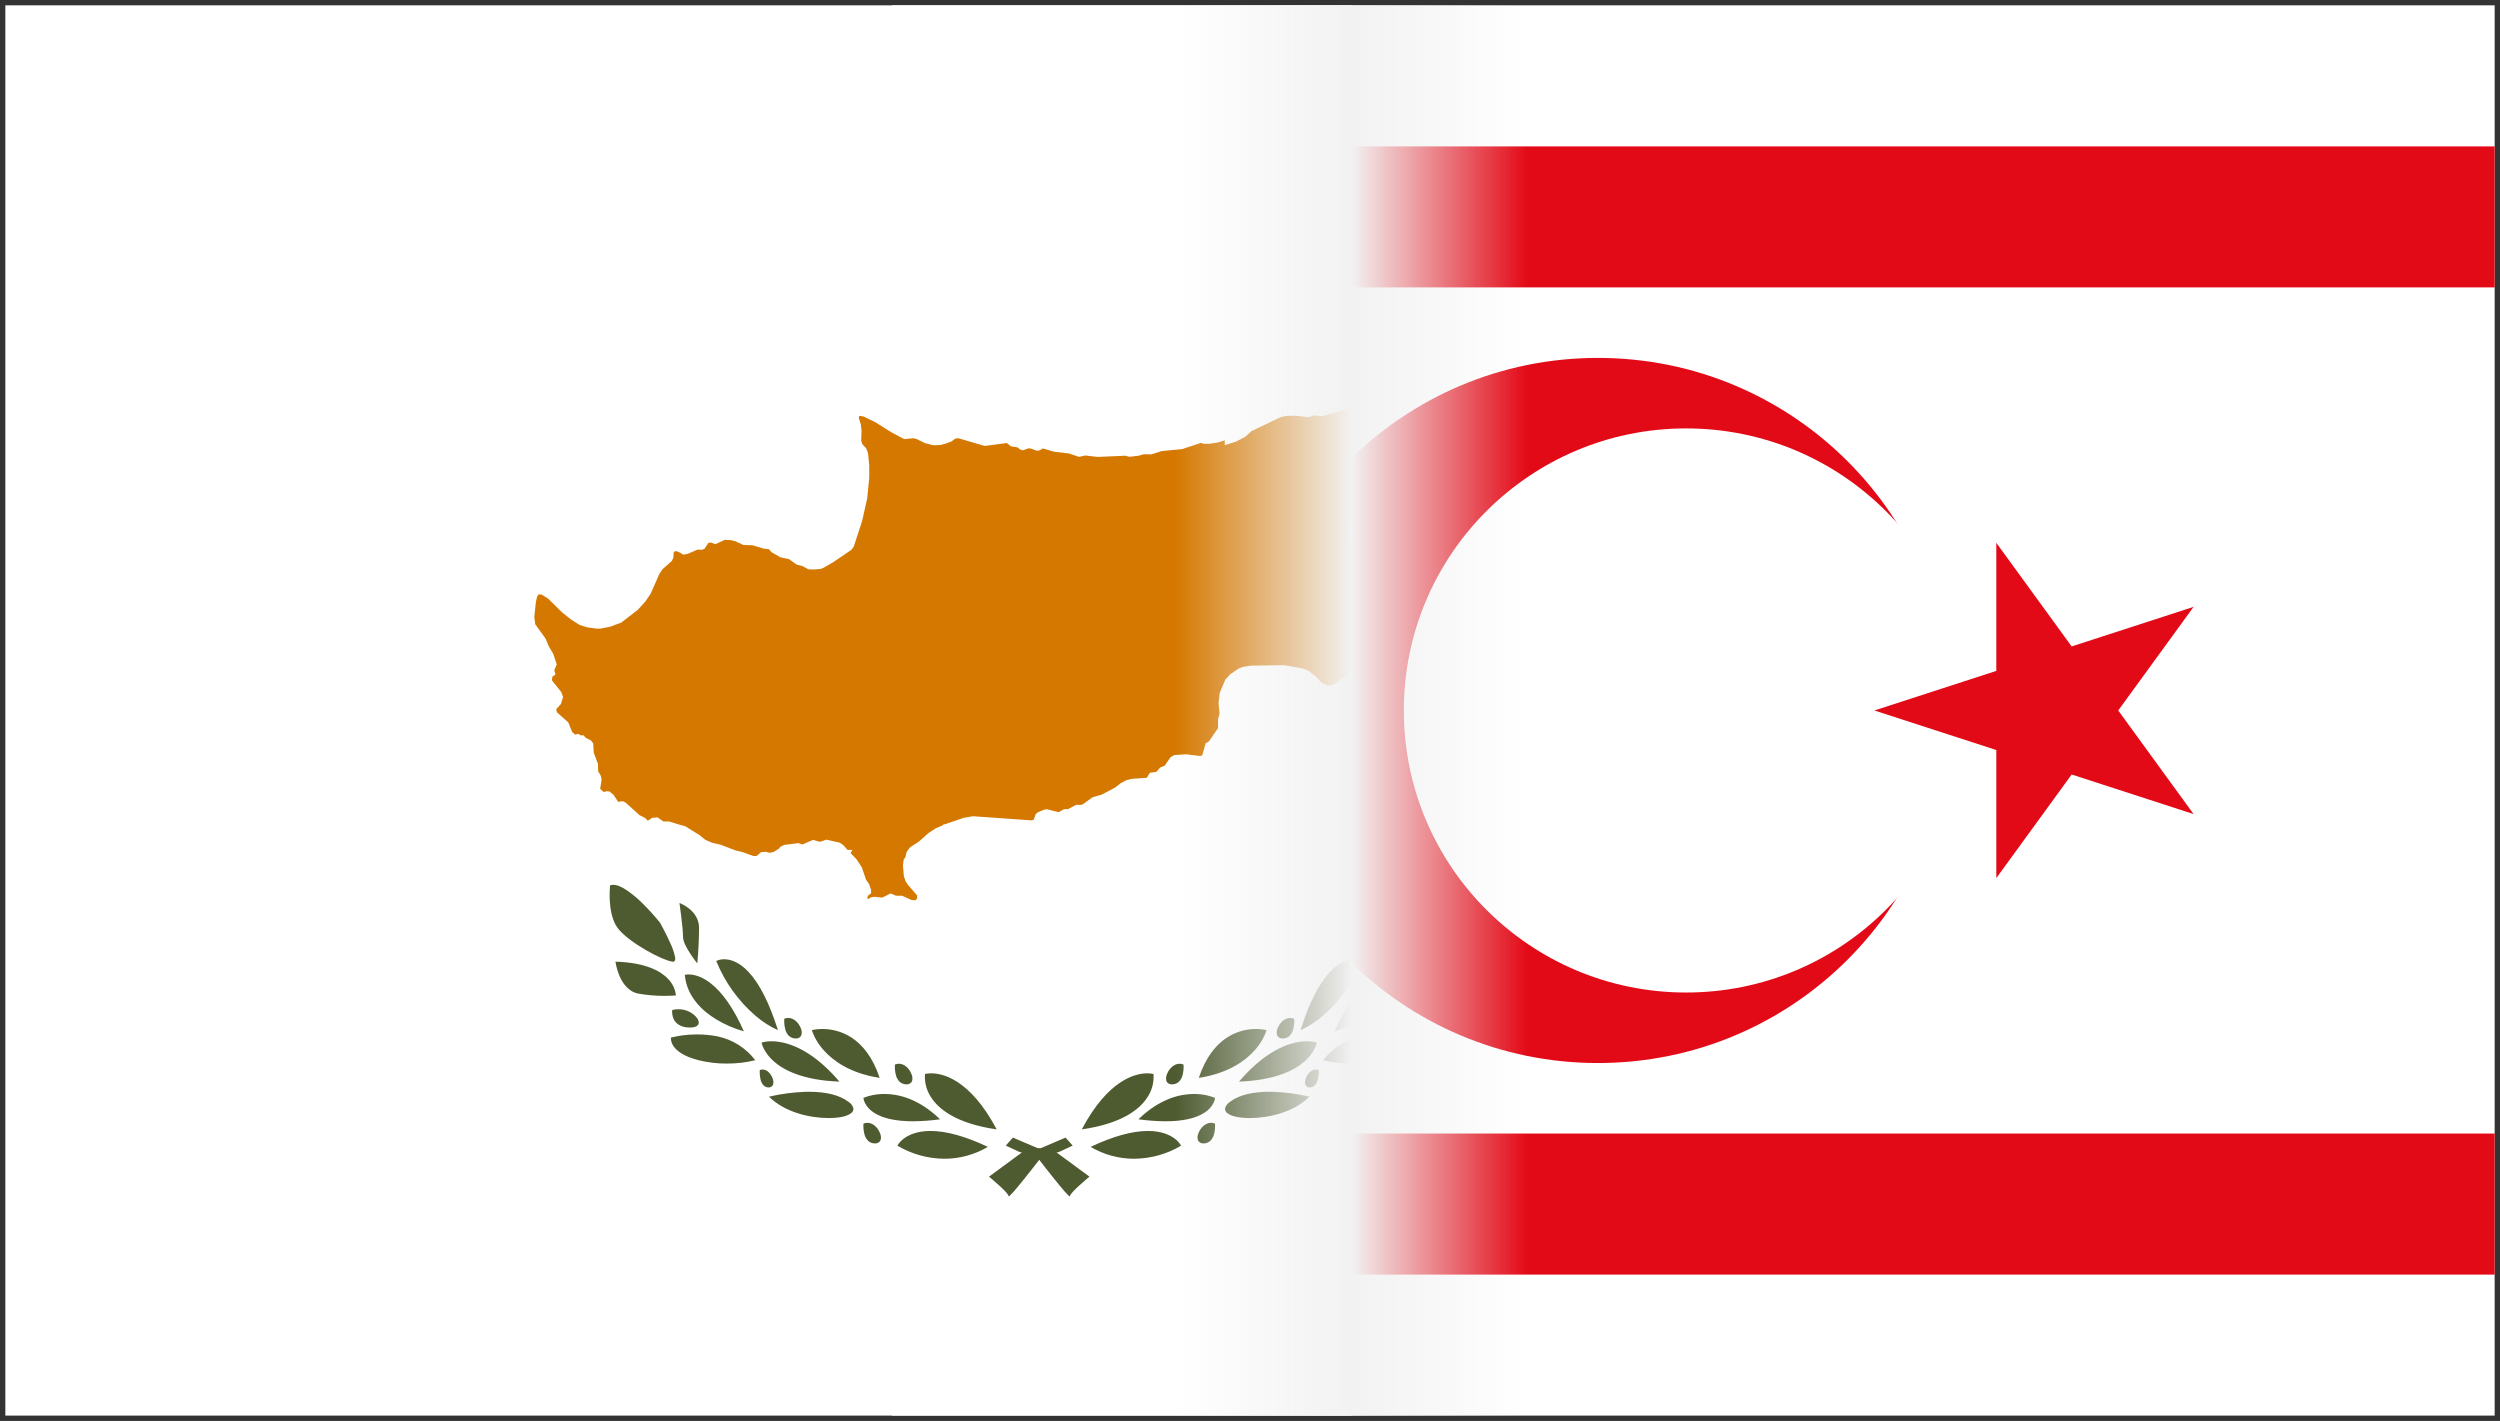
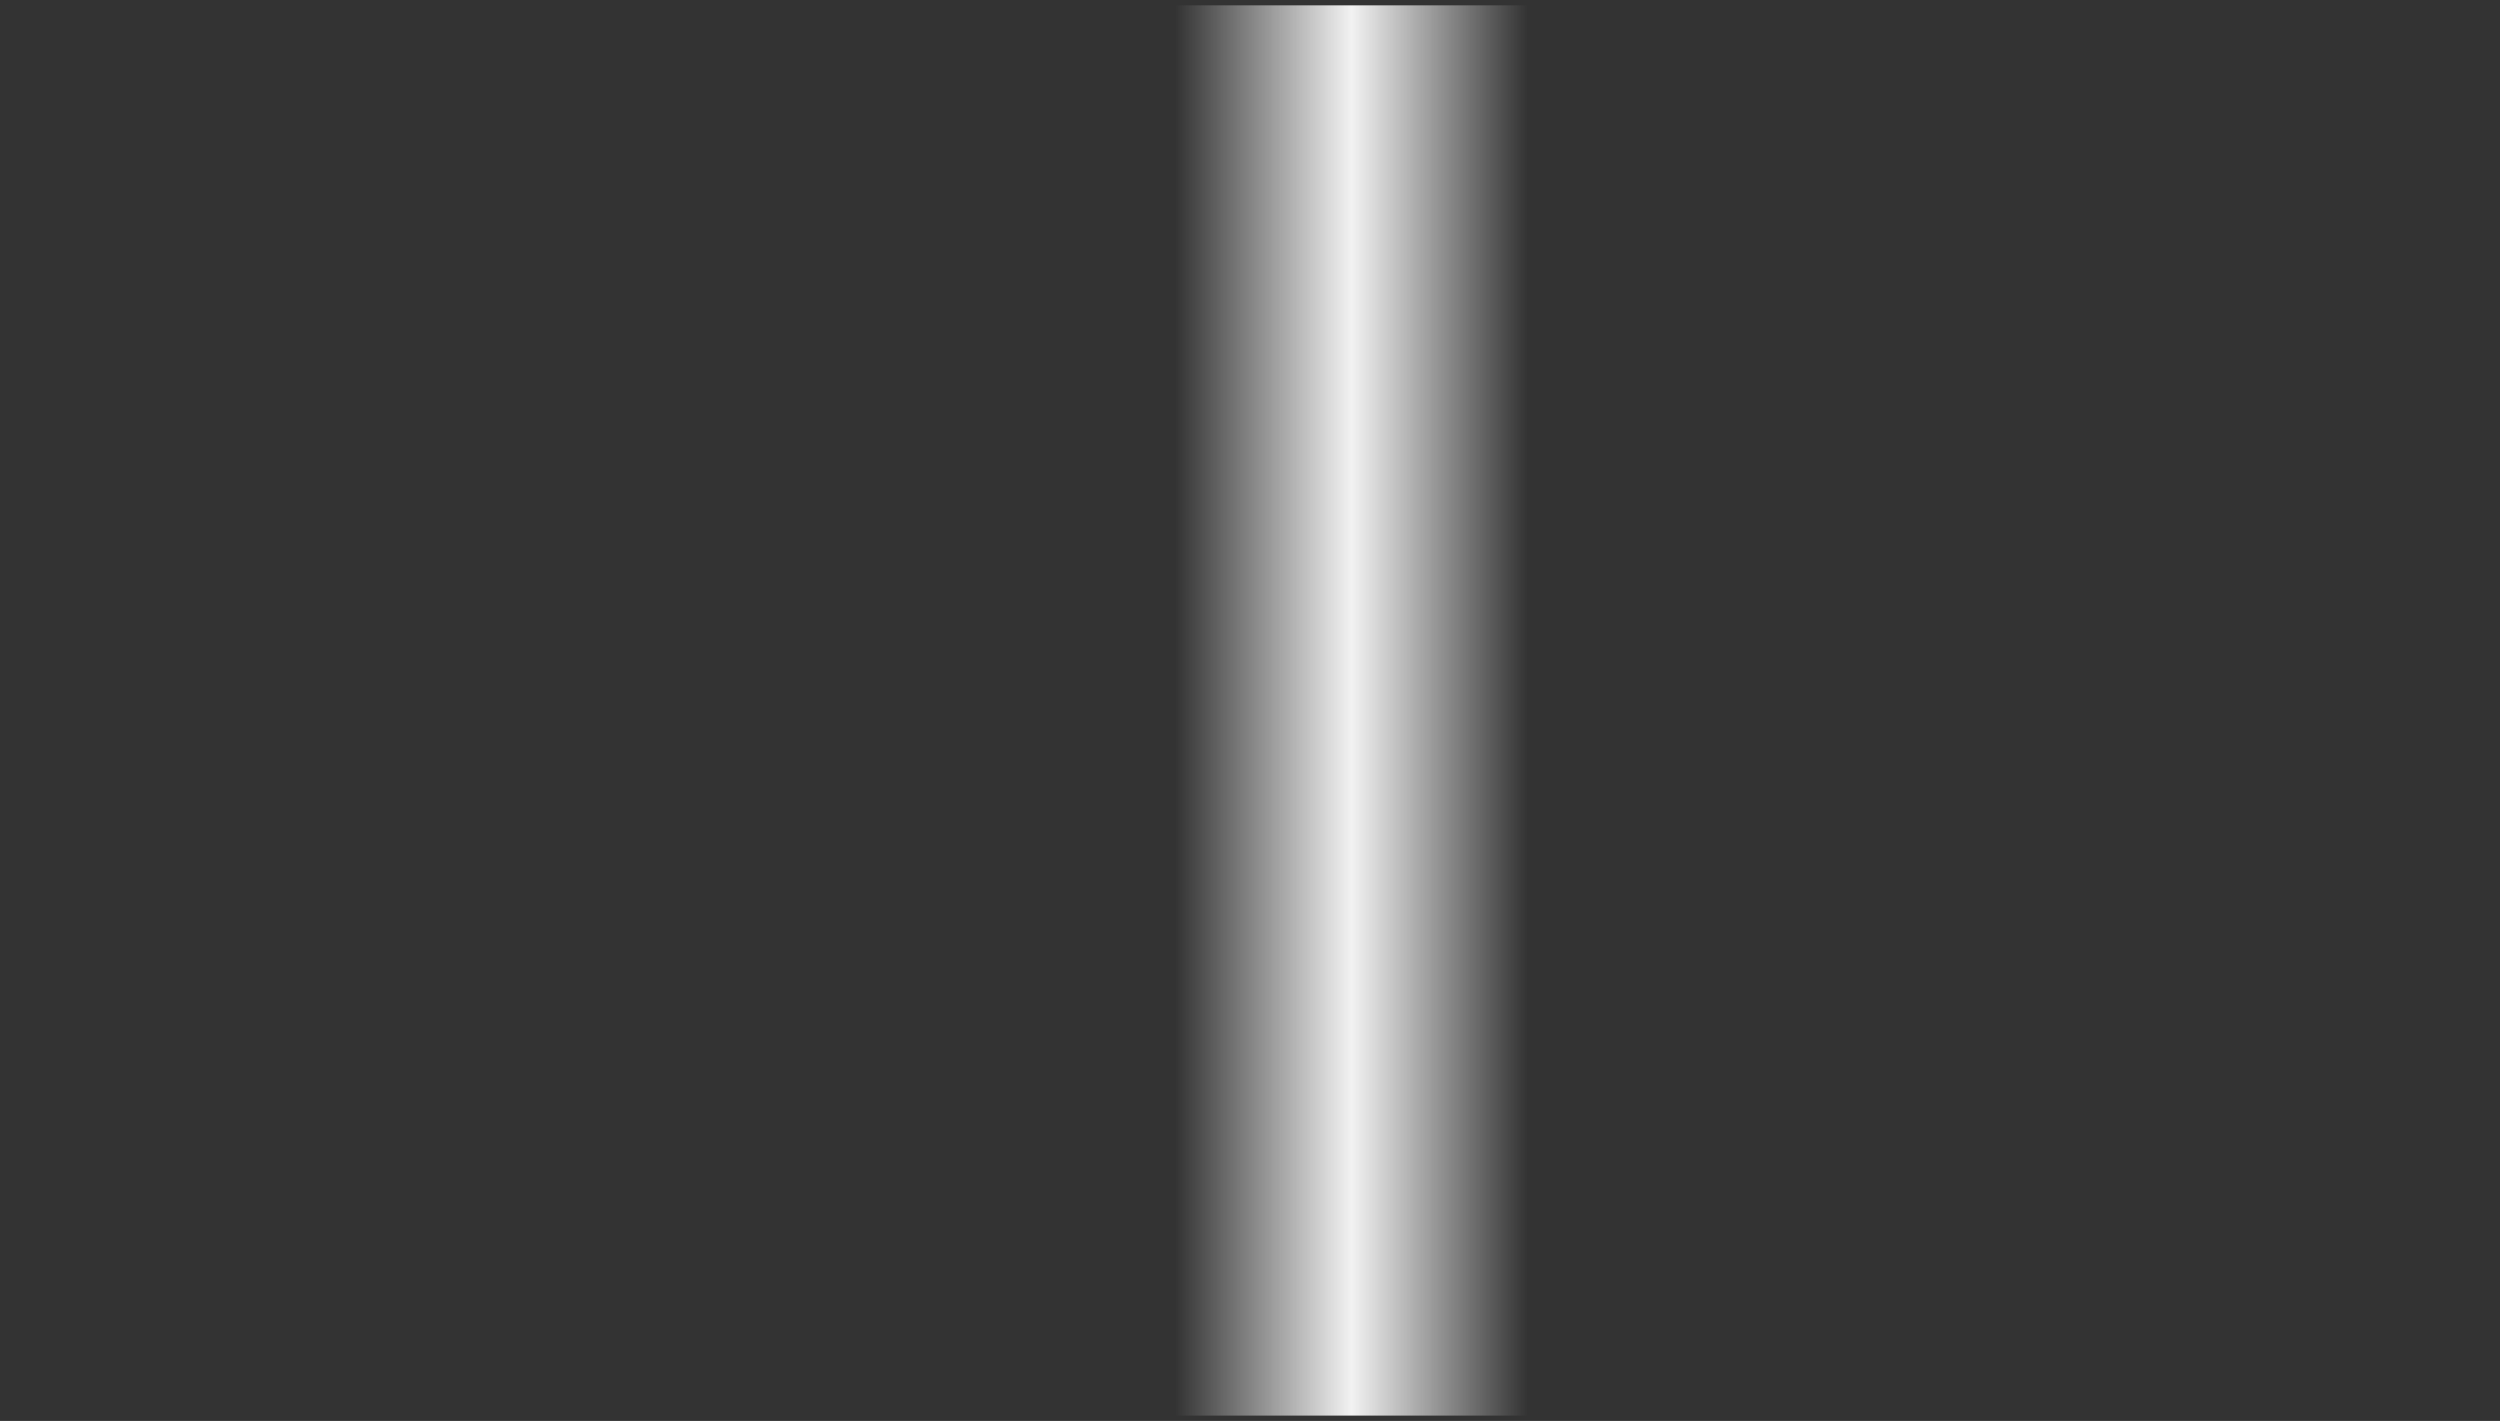
<svg xmlns="http://www.w3.org/2000/svg" width="468" height="266" overflow="hidden">
  <rect width="100%" height="100%" fill="#333333" stroke="none" />
  <defs>
    <clipPath id="clip0">
      <rect x="406" y="227" width="468" height="266" />
    </clipPath>
    <clipPath id="clip1">
-       <rect x="573" y="228" width="300" height="264" />
-     </clipPath>
+       </clipPath>
    <clipPath id="clip2">
-       <rect x="573" y="228" width="300" height="264" />
-     </clipPath>
+       </clipPath>
    <clipPath id="clip3">
      <rect x="573" y="228" width="397" height="264" />
    </clipPath>
    <clipPath id="clip4">
      <rect x="407" y="228" width="252" height="264" />
    </clipPath>
    <clipPath id="clip5">
      <rect x="407" y="228" width="252" height="264" />
    </clipPath>
    <clipPath id="clip6">
-       <rect x="402" y="228" width="397" height="264" />
-     </clipPath>
+       </clipPath>
    <linearGradient x1="626" y1="360" x2="692" y2="360" gradientUnits="userSpaceOnUse" spreadMethod="reflect" id="fill7">
      <stop offset="0" stop-color="#F2F2F2" stop-opacity="0" />
      <stop offset="0.002" stop-color="#F1F1F1" stop-opacity="0.004" />
      <stop offset="0.004" stop-color="#F1F1F1" stop-opacity="0.008" />
      <stop offset="0.006" stop-color="#F2F2F2" stop-opacity="0.012" />
      <stop offset="0.008" stop-color="#F2F2F2" stop-opacity="0.016" />
      <stop offset="0.01" stop-color="#F2F2F2" stop-opacity="0.02" />
      <stop offset="0.012" stop-color="#F2F2F2" stop-opacity="0.024" />
      <stop offset="0.014" stop-color="#F2F2F2" stop-opacity="0.027" />
      <stop offset="0.016" stop-color="#F2F2F2" stop-opacity="0.031" />
      <stop offset="0.018" stop-color="#F2F2F2" stop-opacity="0.035" />
      <stop offset="0.02" stop-color="#F2F2F2" stop-opacity="0.039" />
      <stop offset="0.022" stop-color="#F2F2F2" stop-opacity="0.043" />
      <stop offset="0.024" stop-color="#F2F2F2" stop-opacity="0.047" />
      <stop offset="0.025" stop-color="#F2F2F2" stop-opacity="0.051" />
      <stop offset="0.027" stop-color="#F2F2F2" stop-opacity="0.055" />
      <stop offset="0.029" stop-color="#F2F2F2" stop-opacity="0.059" />
      <stop offset="0.031" stop-color="#F2F2F2" stop-opacity="0.063" />
      <stop offset="0.033" stop-color="#F2F2F2" stop-opacity="0.067" />
      <stop offset="0.035" stop-color="#F2F2F2" stop-opacity="0.071" />
      <stop offset="0.037" stop-color="#F1F1F1" stop-opacity="0.075" />
      <stop offset="0.039" stop-color="#F2F2F2" stop-opacity="0.078" />
      <stop offset="0.041" stop-color="#F1F1F1" stop-opacity="0.082" />
      <stop offset="0.043" stop-color="#F2F2F2" stop-opacity="0.086" />
      <stop offset="0.045" stop-color="#F1F1F1" stop-opacity="0.09" />
      <stop offset="0.047" stop-color="#F1F1F1" stop-opacity="0.094" />
      <stop offset="0.049" stop-color="#F2F2F2" stop-opacity="0.098" />
      <stop offset="0.051" stop-color="#F2F2F2" stop-opacity="0.102" />
      <stop offset="0.053" stop-color="#F2F2F2" stop-opacity="0.106" />
      <stop offset="0.055" stop-color="#F2F2F2" stop-opacity="0.11" />
      <stop offset="0.057" stop-color="#F2F2F2" stop-opacity="0.114" />
      <stop offset="0.059" stop-color="#F2F2F2" stop-opacity="0.118" />
      <stop offset="0.061" stop-color="#F2F2F2" stop-opacity="0.122" />
      <stop offset="0.063" stop-color="#F2F2F2" stop-opacity="0.125" />
      <stop offset="0.065" stop-color="#F2F2F2" stop-opacity="0.129" />
      <stop offset="0.067" stop-color="#F2F2F2" stop-opacity="0.133" />
      <stop offset="0.069" stop-color="#F2F2F2" stop-opacity="0.137" />
      <stop offset="0.071" stop-color="#F1F1F1" stop-opacity="0.141" />
      <stop offset="0.073" stop-color="#F2F2F2" stop-opacity="0.145" />
      <stop offset="0.075" stop-color="#F2F2F2" stop-opacity="0.149" />
      <stop offset="0.076" stop-color="#F2F2F2" stop-opacity="0.153" />
      <stop offset="0.078" stop-color="#F2F2F2" stop-opacity="0.157" />
      <stop offset="0.08" stop-color="#F2F2F2" stop-opacity="0.161" />
      <stop offset="0.082" stop-color="#F2F2F2" stop-opacity="0.165" />
      <stop offset="0.084" stop-color="#F2F2F2" stop-opacity="0.169" />
      <stop offset="0.086" stop-color="#F2F2F2" stop-opacity="0.173" />
      <stop offset="0.088" stop-color="#F2F2F2" stop-opacity="0.176" />
      <stop offset="0.09" stop-color="#F2F2F2" stop-opacity="0.18" />
      <stop offset="0.092" stop-color="#F2F2F2" stop-opacity="0.184" />
      <stop offset="0.094" stop-color="#F2F2F2" stop-opacity="0.188" />
      <stop offset="0.096" stop-color="#F2F2F2" stop-opacity="0.192" />
      <stop offset="0.098" stop-color="#F2F2F2" stop-opacity="0.196" />
      <stop offset="0.1" stop-color="#F2F2F2" stop-opacity="0.2" />
      <stop offset="0.102" stop-color="#F2F2F2" stop-opacity="0.204" />
      <stop offset="0.104" stop-color="#F1F1F1" stop-opacity="0.208" />
      <stop offset="0.106" stop-color="#F2F2F2" stop-opacity="0.212" />
      <stop offset="0.108" stop-color="#F2F2F2" stop-opacity="0.216" />
      <stop offset="0.11" stop-color="#F2F2F2" stop-opacity="0.22" />
      <stop offset="0.112" stop-color="#F2F2F2" stop-opacity="0.224" />
      <stop offset="0.114" stop-color="#F1F1F1" stop-opacity="0.227" />
      <stop offset="0.116" stop-color="#F2F2F2" stop-opacity="0.231" />
      <stop offset="0.118" stop-color="#F2F2F2" stop-opacity="0.235" />
      <stop offset="0.12" stop-color="#F2F2F2" stop-opacity="0.239" />
      <stop offset="0.122" stop-color="#F2F2F2" stop-opacity="0.243" />
      <stop offset="0.124" stop-color="#F2F2F2" stop-opacity="0.247" />
      <stop offset="0.125" stop-color="#F1F1F1" stop-opacity="0.251" />
      <stop offset="0.127" stop-color="#F1F1F1" stop-opacity="0.255" />
      <stop offset="0.129" stop-color="#F2F2F2" stop-opacity="0.259" />
      <stop offset="0.131" stop-color="#F2F2F2" stop-opacity="0.263" />
      <stop offset="0.133" stop-color="#F2F2F2" stop-opacity="0.267" />
      <stop offset="0.135" stop-color="#F2F2F2" stop-opacity="0.271" />
      <stop offset="0.137" stop-color="#F2F2F2" stop-opacity="0.275" />
      <stop offset="0.139" stop-color="#F2F2F2" stop-opacity="0.278" />
      <stop offset="0.141" stop-color="#F1F1F1" stop-opacity="0.282" />
      <stop offset="0.143" stop-color="#F2F2F2" stop-opacity="0.286" />
      <stop offset="0.145" stop-color="#F2F2F2" stop-opacity="0.29" />
      <stop offset="0.147" stop-color="#F1F1F1" stop-opacity="0.294" />
      <stop offset="0.149" stop-color="#F2F2F2" stop-opacity="0.298" />
      <stop offset="0.151" stop-color="#F2F2F2" stop-opacity="0.302" />
      <stop offset="0.153" stop-color="#F2F2F2" stop-opacity="0.306" />
      <stop offset="0.155" stop-color="#F2F2F2" stop-opacity="0.31" />
      <stop offset="0.157" stop-color="#F1F1F1" stop-opacity="0.314" />
      <stop offset="0.159" stop-color="#F1F1F1" stop-opacity="0.318" />
      <stop offset="0.161" stop-color="#F2F2F2" stop-opacity="0.322" />
      <stop offset="0.163" stop-color="#F1F1F1" stop-opacity="0.325" />
      <stop offset="0.165" stop-color="#F2F2F2" stop-opacity="0.329" />
      <stop offset="0.167" stop-color="#F2F2F2" stop-opacity="0.333" />
      <stop offset="0.169" stop-color="#F2F2F2" stop-opacity="0.337" />
      <stop offset="0.171" stop-color="#F2F2F2" stop-opacity="0.341" />
      <stop offset="0.173" stop-color="#F2F2F2" stop-opacity="0.345" />
      <stop offset="0.175" stop-color="#F2F2F2" stop-opacity="0.349" />
      <stop offset="0.176" stop-color="#F2F2F2" stop-opacity="0.353" />
      <stop offset="0.178" stop-color="#F2F2F2" stop-opacity="0.357" />
      <stop offset="0.18" stop-color="#F2F2F2" stop-opacity="0.361" />
      <stop offset="0.182" stop-color="#F1F1F1" stop-opacity="0.365" />
      <stop offset="0.184" stop-color="#F2F2F2" stop-opacity="0.369" />
      <stop offset="0.186" stop-color="#F2F2F2" stop-opacity="0.373" />
      <stop offset="0.188" stop-color="#F2F2F2" stop-opacity="0.376" />
      <stop offset="0.19" stop-color="#F2F2F2" stop-opacity="0.38" />
      <stop offset="0.192" stop-color="#F2F2F2" stop-opacity="0.384" />
      <stop offset="0.194" stop-color="#F2F2F2" stop-opacity="0.388" />
      <stop offset="0.196" stop-color="#F2F2F2" stop-opacity="0.392" />
      <stop offset="0.198" stop-color="#F2F2F2" stop-opacity="0.396" />
      <stop offset="0.2" stop-color="#F2F2F2" stop-opacity="0.4" />
      <stop offset="0.202" stop-color="#F2F2F2" stop-opacity="0.404" />
      <stop offset="0.204" stop-color="#F2F2F2" stop-opacity="0.408" />
      <stop offset="0.206" stop-color="#F2F2F2" stop-opacity="0.412" />
      <stop offset="0.208" stop-color="#F1F1F1" stop-opacity="0.416" />
      <stop offset="0.21" stop-color="#F2F2F2" stop-opacity="0.42" />
      <stop offset="0.212" stop-color="#F1F1F1" stop-opacity="0.424" />
      <stop offset="0.214" stop-color="#F2F2F2" stop-opacity="0.427" />
      <stop offset="0.216" stop-color="#F2F2F2" stop-opacity="0.431" />
      <stop offset="0.218" stop-color="#F1F1F1" stop-opacity="0.435" />
      <stop offset="0.22" stop-color="#F2F2F2" stop-opacity="0.439" />
      <stop offset="0.222" stop-color="#F2F2F2" stop-opacity="0.443" />
      <stop offset="0.224" stop-color="#F2F2F2" stop-opacity="0.447" />
      <stop offset="0.225" stop-color="#F2F2F2" stop-opacity="0.451" />
      <stop offset="0.227" stop-color="#F2F2F2" stop-opacity="0.455" />
      <stop offset="0.229" stop-color="#F1F1F1" stop-opacity="0.459" />
      <stop offset="0.231" stop-color="#F2F2F2" stop-opacity="0.463" />
      <stop offset="0.233" stop-color="#F1F1F1" stop-opacity="0.467" />
      <stop offset="0.235" stop-color="#F1F1F1" stop-opacity="0.471" />
      <stop offset="0.237" stop-color="#F2F2F2" stop-opacity="0.475" />
      <stop offset="0.239" stop-color="#F2F2F2" stop-opacity="0.478" />
      <stop offset="0.241" stop-color="#F2F2F2" stop-opacity="0.482" />
      <stop offset="0.243" stop-color="#F2F2F2" stop-opacity="0.486" />
      <stop offset="0.245" stop-color="#F2F2F2" stop-opacity="0.49" />
      <stop offset="0.247" stop-color="#F2F2F2" stop-opacity="0.494" />
      <stop offset="0.249" stop-color="#F2F2F2" stop-opacity="0.498" />
      <stop offset="0.251" stop-color="#F2F2F2" stop-opacity="0.502" />
      <stop offset="0.253" stop-color="#F1F1F1" stop-opacity="0.506" />
      <stop offset="0.255" stop-color="#F2F2F2" stop-opacity="0.51" />
      <stop offset="0.257" stop-color="#F2F2F2" stop-opacity="0.514" />
      <stop offset="0.259" stop-color="#F2F2F2" stop-opacity="0.518" />
      <stop offset="0.261" stop-color="#F2F2F2" stop-opacity="0.522" />
      <stop offset="0.263" stop-color="#F2F2F2" stop-opacity="0.525" />
      <stop offset="0.265" stop-color="#F1F1F1" stop-opacity="0.529" />
      <stop offset="0.267" stop-color="#F2F2F2" stop-opacity="0.533" />
      <stop offset="0.269" stop-color="#F2F2F2" stop-opacity="0.537" />
      <stop offset="0.271" stop-color="#F1F1F1" stop-opacity="0.541" />
      <stop offset="0.273" stop-color="#F2F2F2" stop-opacity="0.545" />
      <stop offset="0.275" stop-color="#F2F2F2" stop-opacity="0.549" />
      <stop offset="0.276" stop-color="#F2F2F2" stop-opacity="0.553" />
      <stop offset="0.278" stop-color="#F2F2F2" stop-opacity="0.557" />
      <stop offset="0.28" stop-color="#F2F2F2" stop-opacity="0.561" />
      <stop offset="0.282" stop-color="#F2F2F2" stop-opacity="0.565" />
      <stop offset="0.284" stop-color="#F2F2F2" stop-opacity="0.569" />
      <stop offset="0.286" stop-color="#F2F2F2" stop-opacity="0.573" />
      <stop offset="0.288" stop-color="#F2F2F2" stop-opacity="0.576" />
      <stop offset="0.29" stop-color="#F1F1F1" stop-opacity="0.58" />
      <stop offset="0.292" stop-color="#F1F1F1" stop-opacity="0.584" />
      <stop offset="0.294" stop-color="#F2F2F2" stop-opacity="0.588" />
      <stop offset="0.296" stop-color="#F1F1F1" stop-opacity="0.592" />
      <stop offset="0.298" stop-color="#F2F2F2" stop-opacity="0.596" />
      <stop offset="0.3" stop-color="#F2F2F2" stop-opacity="0.6" />
      <stop offset="0.302" stop-color="#F1F1F1" stop-opacity="0.604" />
      <stop offset="0.304" stop-color="#F2F2F2" stop-opacity="0.608" />
      <stop offset="0.306" stop-color="#F2F2F2" stop-opacity="0.612" />
      <stop offset="0.308" stop-color="#F1F1F1" stop-opacity="0.616" />
      <stop offset="0.31" stop-color="#F2F2F2" stop-opacity="0.62" />
      <stop offset="0.312" stop-color="#F1F1F1" stop-opacity="0.624" />
      <stop offset="0.314" stop-color="#F2F2F2" stop-opacity="0.627" />
      <stop offset="0.316" stop-color="#F1F1F1" stop-opacity="0.631" />
      <stop offset="0.318" stop-color="#F1F1F1" stop-opacity="0.635" />
      <stop offset="0.32" stop-color="#F2F2F2" stop-opacity="0.639" />
      <stop offset="0.322" stop-color="#F2F2F2" stop-opacity="0.643" />
      <stop offset="0.324" stop-color="#F1F1F1" stop-opacity="0.647" />
      <stop offset="0.325" stop-color="#F2F2F2" stop-opacity="0.651" />
      <stop offset="0.327" stop-color="#F1F1F1" stop-opacity="0.655" />
      <stop offset="0.329" stop-color="#F2F2F2" stop-opacity="0.659" />
      <stop offset="0.331" stop-color="#F2F2F2" stop-opacity="0.663" />
      <stop offset="0.333" stop-color="#F2F2F2" stop-opacity="0.667" />
      <stop offset="0.335" stop-color="#F2F2F2" stop-opacity="0.671" />
      <stop offset="0.337" stop-color="#F2F2F2" stop-opacity="0.675" />
      <stop offset="0.339" stop-color="#F2F2F2" stop-opacity="0.678" />
      <stop offset="0.341" stop-color="#F1F1F1" stop-opacity="0.682" />
      <stop offset="0.343" stop-color="#F2F2F2" stop-opacity="0.686" />
      <stop offset="0.345" stop-color="#F2F2F2" stop-opacity="0.69" />
      <stop offset="0.347" stop-color="#F2F2F2" stop-opacity="0.694" />
      <stop offset="0.349" stop-color="#F2F2F2" stop-opacity="0.698" />
      <stop offset="0.351" stop-color="#F2F2F2" stop-opacity="0.702" />
      <stop offset="0.353" stop-color="#F2F2F2" stop-opacity="0.706" />
      <stop offset="0.355" stop-color="#F2F2F2" stop-opacity="0.71" />
      <stop offset="0.357" stop-color="#F2F2F2" stop-opacity="0.714" />
      <stop offset="0.359" stop-color="#F1F1F1" stop-opacity="0.718" />
      <stop offset="0.361" stop-color="#F2F2F2" stop-opacity="0.722" />
      <stop offset="0.363" stop-color="#F2F2F2" stop-opacity="0.725" />
      <stop offset="0.365" stop-color="#F2F2F2" stop-opacity="0.729" />
      <stop offset="0.367" stop-color="#F2F2F2" stop-opacity="0.733" />
      <stop offset="0.369" stop-color="#F2F2F2" stop-opacity="0.737" />
      <stop offset="0.371" stop-color="#F2F2F2" stop-opacity="0.741" />
      <stop offset="0.373" stop-color="#F1F1F1" stop-opacity="0.745" />
      <stop offset="0.375" stop-color="#F2F2F2" stop-opacity="0.749" />
      <stop offset="0.376" stop-color="#F2F2F2" stop-opacity="0.753" />
      <stop offset="0.378" stop-color="#F2F2F2" stop-opacity="0.757" />
      <stop offset="0.38" stop-color="#F1F1F1" stop-opacity="0.761" />
      <stop offset="0.382" stop-color="#F2F2F2" stop-opacity="0.765" />
      <stop offset="0.384" stop-color="#F2F2F2" stop-opacity="0.769" />
      <stop offset="0.386" stop-color="#F2F2F2" stop-opacity="0.773" />
      <stop offset="0.388" stop-color="#F2F2F2" stop-opacity="0.776" />
      <stop offset="0.39" stop-color="#F2F2F2" stop-opacity="0.78" />
      <stop offset="0.392" stop-color="#F2F2F2" stop-opacity="0.784" />
      <stop offset="0.394" stop-color="#F1F1F1" stop-opacity="0.788" />
      <stop offset="0.396" stop-color="#F1F1F1" stop-opacity="0.792" />
      <stop offset="0.398" stop-color="#F2F2F2" stop-opacity="0.796" />
      <stop offset="0.4" stop-color="#F2F2F2" stop-opacity="0.8" />
      <stop offset="0.402" stop-color="#F2F2F2" stop-opacity="0.804" />
      <stop offset="0.404" stop-color="#F1F1F1" stop-opacity="0.808" />
      <stop offset="0.406" stop-color="#F1F1F1" stop-opacity="0.812" />
      <stop offset="0.408" stop-color="#F2F2F2" stop-opacity="0.816" />
      <stop offset="0.41" stop-color="#F2F2F2" stop-opacity="0.82" />
      <stop offset="0.412" stop-color="#F2F2F2" stop-opacity="0.824" />
      <stop offset="0.414" stop-color="#F2F2F2" stop-opacity="0.827" />
      <stop offset="0.416" stop-color="#F1F1F1" stop-opacity="0.831" />
      <stop offset="0.418" stop-color="#F2F2F2" stop-opacity="0.835" />
      <stop offset="0.42" stop-color="#F2F2F2" stop-opacity="0.839" />
      <stop offset="0.422" stop-color="#F2F2F2" stop-opacity="0.843" />
      <stop offset="0.424" stop-color="#F1F1F1" stop-opacity="0.847" />
      <stop offset="0.425" stop-color="#F2F2F2" stop-opacity="0.851" />
      <stop offset="0.427" stop-color="#F2F2F2" stop-opacity="0.855" />
      <stop offset="0.429" stop-color="#F2F2F2" stop-opacity="0.859" />
      <stop offset="0.431" stop-color="#F2F2F2" stop-opacity="0.863" />
      <stop offset="0.433" stop-color="#F2F2F2" stop-opacity="0.867" />
      <stop offset="0.435" stop-color="#F2F2F2" stop-opacity="0.871" />
      <stop offset="0.437" stop-color="#F2F2F2" stop-opacity="0.875" />
      <stop offset="0.439" stop-color="#F2F2F2" stop-opacity="0.878" />
      <stop offset="0.441" stop-color="#F2F2F2" stop-opacity="0.882" />
      <stop offset="0.443" stop-color="#F2F2F2" stop-opacity="0.886" />
      <stop offset="0.445" stop-color="#F2F2F2" stop-opacity="0.89" />
      <stop offset="0.447" stop-color="#F2F2F2" stop-opacity="0.894" />
      <stop offset="0.449" stop-color="#F2F2F2" stop-opacity="0.898" />
      <stop offset="0.451" stop-color="#F2F2F2" stop-opacity="0.902" />
      <stop offset="0.453" stop-color="#F2F2F2" stop-opacity="0.906" />
      <stop offset="0.455" stop-color="#F2F2F2" stop-opacity="0.91" />
      <stop offset="0.457" stop-color="#F2F2F2" stop-opacity="0.914" />
      <stop offset="0.459" stop-color="#F2F2F2" stop-opacity="0.918" />
      <stop offset="0.461" stop-color="#F2F2F2" stop-opacity="0.922" />
      <stop offset="0.463" stop-color="#F2F2F2" stop-opacity="0.925" />
      <stop offset="0.465" stop-color="#F2F2F2" stop-opacity="0.929" />
      <stop offset="0.467" stop-color="#F1F1F1" stop-opacity="0.933" />
      <stop offset="0.469" stop-color="#F2F2F2" stop-opacity="0.937" />
      <stop offset="0.471" stop-color="#F2F2F2" stop-opacity="0.941" />
      <stop offset="0.473" stop-color="#F2F2F2" stop-opacity="0.945" />
      <stop offset="0.475" stop-color="#F2F2F2" stop-opacity="0.949" />
      <stop offset="0.476" stop-color="#F2F2F2" stop-opacity="0.953" />
      <stop offset="0.478" stop-color="#F2F2F2" stop-opacity="0.957" />
      <stop offset="0.48" stop-color="#F2F2F2" stop-opacity="0.961" />
      <stop offset="0.482" stop-color="#F2F2F2" stop-opacity="0.965" />
      <stop offset="0.484" stop-color="#F2F2F2" stop-opacity="0.969" />
      <stop offset="0.486" stop-color="#F2F2F2" stop-opacity="0.973" />
      <stop offset="0.488" stop-color="#F2F2F2" stop-opacity="0.976" />
      <stop offset="0.49" stop-color="#F2F2F2" stop-opacity="0.98" />
      <stop offset="0.492" stop-color="#F2F2F2" stop-opacity="0.984" />
      <stop offset="0.494" stop-color="#F2F2F2" stop-opacity="0.988" />
      <stop offset="0.496" stop-color="#F2F2F2" stop-opacity="0.992" />
      <stop offset="0.498" stop-color="#F2F2F2" stop-opacity="0.996" />
      <stop offset="0.5" stop-color="#F2F2F2" />
      <stop offset="0.502" stop-color="#F2F2F2" stop-opacity="0.996" />
      <stop offset="0.504" stop-color="#F2F2F2" stop-opacity="0.992" />
      <stop offset="0.506" stop-color="#F2F2F2" stop-opacity="0.988" />
      <stop offset="0.508" stop-color="#F2F2F2" stop-opacity="0.984" />
      <stop offset="0.51" stop-color="#F2F2F2" stop-opacity="0.98" />
      <stop offset="0.512" stop-color="#F2F2F2" stop-opacity="0.976" />
      <stop offset="0.514" stop-color="#F2F2F2" stop-opacity="0.973" />
      <stop offset="0.516" stop-color="#F2F2F2" stop-opacity="0.969" />
      <stop offset="0.518" stop-color="#F2F2F2" stop-opacity="0.965" />
      <stop offset="0.52" stop-color="#F2F2F2" stop-opacity="0.961" />
      <stop offset="0.522" stop-color="#F2F2F2" stop-opacity="0.957" />
      <stop offset="0.524" stop-color="#F2F2F2" stop-opacity="0.953" />
      <stop offset="0.525" stop-color="#F2F2F2" stop-opacity="0.949" />
      <stop offset="0.527" stop-color="#F2F2F2" stop-opacity="0.945" />
      <stop offset="0.529" stop-color="#F2F2F2" stop-opacity="0.941" />
      <stop offset="0.531" stop-color="#F2F2F2" stop-opacity="0.937" />
      <stop offset="0.533" stop-color="#F1F1F1" stop-opacity="0.933" />
      <stop offset="0.535" stop-color="#F2F2F2" stop-opacity="0.929" />
      <stop offset="0.537" stop-color="#F2F2F2" stop-opacity="0.925" />
      <stop offset="0.539" stop-color="#F2F2F2" stop-opacity="0.922" />
      <stop offset="0.541" stop-color="#F2F2F2" stop-opacity="0.918" />
      <stop offset="0.543" stop-color="#F2F2F2" stop-opacity="0.914" />
      <stop offset="0.545" stop-color="#F2F2F2" stop-opacity="0.91" />
      <stop offset="0.547" stop-color="#F2F2F2" stop-opacity="0.906" />
      <stop offset="0.549" stop-color="#F2F2F2" stop-opacity="0.902" />
      <stop offset="0.551" stop-color="#F2F2F2" stop-opacity="0.898" />
      <stop offset="0.553" stop-color="#F2F2F2" stop-opacity="0.894" />
      <stop offset="0.555" stop-color="#F2F2F2" stop-opacity="0.89" />
      <stop offset="0.557" stop-color="#F2F2F2" stop-opacity="0.886" />
      <stop offset="0.559" stop-color="#F2F2F2" stop-opacity="0.882" />
      <stop offset="0.561" stop-color="#F2F2F2" stop-opacity="0.878" />
      <stop offset="0.563" stop-color="#F2F2F2" stop-opacity="0.875" />
      <stop offset="0.565" stop-color="#F2F2F2" stop-opacity="0.871" />
      <stop offset="0.567" stop-color="#F2F2F2" stop-opacity="0.867" />
      <stop offset="0.569" stop-color="#F2F2F2" stop-opacity="0.863" />
      <stop offset="0.571" stop-color="#F2F2F2" stop-opacity="0.859" />
      <stop offset="0.573" stop-color="#F2F2F2" stop-opacity="0.855" />
      <stop offset="0.575" stop-color="#F2F2F2" stop-opacity="0.851" />
      <stop offset="0.576" stop-color="#F1F1F1" stop-opacity="0.847" />
      <stop offset="0.578" stop-color="#F2F2F2" stop-opacity="0.843" />
      <stop offset="0.58" stop-color="#F2F2F2" stop-opacity="0.839" />
      <stop offset="0.582" stop-color="#F2F2F2" stop-opacity="0.835" />
      <stop offset="0.584" stop-color="#F1F1F1" stop-opacity="0.831" />
      <stop offset="0.586" stop-color="#F2F2F2" stop-opacity="0.827" />
      <stop offset="0.588" stop-color="#F2F2F2" stop-opacity="0.824" />
      <stop offset="0.59" stop-color="#F2F2F2" stop-opacity="0.82" />
      <stop offset="0.592" stop-color="#F2F2F2" stop-opacity="0.816" />
      <stop offset="0.594" stop-color="#F1F1F1" stop-opacity="0.812" />
      <stop offset="0.596" stop-color="#F1F1F1" stop-opacity="0.808" />
      <stop offset="0.598" stop-color="#F2F2F2" stop-opacity="0.804" />
      <stop offset="0.6" stop-color="#F2F2F2" stop-opacity="0.8" />
      <stop offset="0.602" stop-color="#F2F2F2" stop-opacity="0.796" />
      <stop offset="0.604" stop-color="#F1F1F1" stop-opacity="0.792" />
      <stop offset="0.606" stop-color="#F1F1F1" stop-opacity="0.788" />
      <stop offset="0.608" stop-color="#F2F2F2" stop-opacity="0.784" />
      <stop offset="0.61" stop-color="#F2F2F2" stop-opacity="0.78" />
      <stop offset="0.612" stop-color="#F2F2F2" stop-opacity="0.776" />
      <stop offset="0.614" stop-color="#F2F2F2" stop-opacity="0.773" />
      <stop offset="0.616" stop-color="#F2F2F2" stop-opacity="0.769" />
      <stop offset="0.618" stop-color="#F2F2F2" stop-opacity="0.765" />
      <stop offset="0.62" stop-color="#F1F1F1" stop-opacity="0.761" />
      <stop offset="0.622" stop-color="#F2F2F2" stop-opacity="0.757" />
      <stop offset="0.624" stop-color="#F2F2F2" stop-opacity="0.753" />
      <stop offset="0.625" stop-color="#F2F2F2" stop-opacity="0.749" />
      <stop offset="0.627" stop-color="#F1F1F1" stop-opacity="0.745" />
      <stop offset="0.629" stop-color="#F2F2F2" stop-opacity="0.741" />
      <stop offset="0.631" stop-color="#F2F2F2" stop-opacity="0.737" />
      <stop offset="0.633" stop-color="#F2F2F2" stop-opacity="0.733" />
      <stop offset="0.635" stop-color="#F2F2F2" stop-opacity="0.729" />
      <stop offset="0.637" stop-color="#F2F2F2" stop-opacity="0.725" />
      <stop offset="0.639" stop-color="#F2F2F2" stop-opacity="0.722" />
      <stop offset="0.641" stop-color="#F1F1F1" stop-opacity="0.718" />
      <stop offset="0.643" stop-color="#F2F2F2" stop-opacity="0.714" />
      <stop offset="0.645" stop-color="#F2F2F2" stop-opacity="0.71" />
      <stop offset="0.647" stop-color="#F2F2F2" stop-opacity="0.706" />
      <stop offset="0.649" stop-color="#F2F2F2" stop-opacity="0.702" />
      <stop offset="0.651" stop-color="#F2F2F2" stop-opacity="0.698" />
      <stop offset="0.653" stop-color="#F2F2F2" stop-opacity="0.694" />
      <stop offset="0.655" stop-color="#F2F2F2" stop-opacity="0.69" />
      <stop offset="0.657" stop-color="#F2F2F2" stop-opacity="0.686" />
      <stop offset="0.659" stop-color="#F1F1F1" stop-opacity="0.682" />
      <stop offset="0.661" stop-color="#F2F2F2" stop-opacity="0.678" />
      <stop offset="0.663" stop-color="#F2F2F2" stop-opacity="0.675" />
      <stop offset="0.665" stop-color="#F2F2F2" stop-opacity="0.671" />
      <stop offset="0.667" stop-color="#F2F2F2" stop-opacity="0.667" />
      <stop offset="0.669" stop-color="#F2F2F2" stop-opacity="0.663" />
      <stop offset="0.671" stop-color="#F2F2F2" stop-opacity="0.659" />
      <stop offset="0.673" stop-color="#F1F1F1" stop-opacity="0.655" />
      <stop offset="0.675" stop-color="#F2F2F2" stop-opacity="0.651" />
      <stop offset="0.676" stop-color="#F1F1F1" stop-opacity="0.647" />
      <stop offset="0.678" stop-color="#F2F2F2" stop-opacity="0.643" />
      <stop offset="0.68" stop-color="#F2F2F2" stop-opacity="0.639" />
      <stop offset="0.682" stop-color="#F1F1F1" stop-opacity="0.635" />
      <stop offset="0.684" stop-color="#F1F1F1" stop-opacity="0.631" />
      <stop offset="0.686" stop-color="#F2F2F2" stop-opacity="0.627" />
      <stop offset="0.688" stop-color="#F1F1F1" stop-opacity="0.624" />
      <stop offset="0.69" stop-color="#F2F2F2" stop-opacity="0.62" />
      <stop offset="0.692" stop-color="#F1F1F1" stop-opacity="0.616" />
      <stop offset="0.694" stop-color="#F2F2F2" stop-opacity="0.612" />
      <stop offset="0.696" stop-color="#F2F2F2" stop-opacity="0.608" />
      <stop offset="0.698" stop-color="#F1F1F1" stop-opacity="0.604" />
      <stop offset="0.7" stop-color="#F2F2F2" stop-opacity="0.6" />
      <stop offset="0.702" stop-color="#F2F2F2" stop-opacity="0.596" />
      <stop offset="0.704" stop-color="#F1F1F1" stop-opacity="0.592" />
      <stop offset="0.706" stop-color="#F2F2F2" stop-opacity="0.588" />
      <stop offset="0.708" stop-color="#F1F1F1" stop-opacity="0.584" />
      <stop offset="0.71" stop-color="#F1F1F1" stop-opacity="0.58" />
      <stop offset="0.712" stop-color="#F2F2F2" stop-opacity="0.576" />
      <stop offset="0.714" stop-color="#F2F2F2" stop-opacity="0.573" />
      <stop offset="0.716" stop-color="#F2F2F2" stop-opacity="0.569" />
      <stop offset="0.718" stop-color="#F2F2F2" stop-opacity="0.565" />
      <stop offset="0.72" stop-color="#F2F2F2" stop-opacity="0.561" />
      <stop offset="0.722" stop-color="#F2F2F2" stop-opacity="0.557" />
      <stop offset="0.724" stop-color="#F2F2F2" stop-opacity="0.553" />
      <stop offset="0.725" stop-color="#F2F2F2" stop-opacity="0.549" />
      <stop offset="0.727" stop-color="#F2F2F2" stop-opacity="0.545" />
      <stop offset="0.729" stop-color="#F1F1F1" stop-opacity="0.541" />
      <stop offset="0.731" stop-color="#F2F2F2" stop-opacity="0.537" />
      <stop offset="0.733" stop-color="#F2F2F2" stop-opacity="0.533" />
      <stop offset="0.735" stop-color="#F1F1F1" stop-opacity="0.529" />
      <stop offset="0.737" stop-color="#F2F2F2" stop-opacity="0.525" />
      <stop offset="0.739" stop-color="#F2F2F2" stop-opacity="0.522" />
      <stop offset="0.741" stop-color="#F2F2F2" stop-opacity="0.518" />
      <stop offset="0.743" stop-color="#F2F2F2" stop-opacity="0.514" />
      <stop offset="0.745" stop-color="#F2F2F2" stop-opacity="0.51" />
      <stop offset="0.747" stop-color="#F1F1F1" stop-opacity="0.506" />
      <stop offset="0.749" stop-color="#F2F2F2" stop-opacity="0.502" />
      <stop offset="0.751" stop-color="#F2F2F2" stop-opacity="0.498" />
      <stop offset="0.753" stop-color="#F2F2F2" stop-opacity="0.494" />
      <stop offset="0.755" stop-color="#F2F2F2" stop-opacity="0.49" />
      <stop offset="0.757" stop-color="#F2F2F2" stop-opacity="0.486" />
      <stop offset="0.759" stop-color="#F2F2F2" stop-opacity="0.482" />
      <stop offset="0.761" stop-color="#F2F2F2" stop-opacity="0.478" />
      <stop offset="0.763" stop-color="#F2F2F2" stop-opacity="0.475" />
      <stop offset="0.765" stop-color="#F1F1F1" stop-opacity="0.471" />
      <stop offset="0.767" stop-color="#F1F1F1" stop-opacity="0.467" />
      <stop offset="0.769" stop-color="#F2F2F2" stop-opacity="0.463" />
      <stop offset="0.771" stop-color="#F1F1F1" stop-opacity="0.459" />
      <stop offset="0.773" stop-color="#F2F2F2" stop-opacity="0.455" />
      <stop offset="0.775" stop-color="#F2F2F2" stop-opacity="0.451" />
      <stop offset="0.776" stop-color="#F2F2F2" stop-opacity="0.447" />
      <stop offset="0.778" stop-color="#F2F2F2" stop-opacity="0.443" />
      <stop offset="0.78" stop-color="#F2F2F2" stop-opacity="0.439" />
      <stop offset="0.782" stop-color="#F1F1F1" stop-opacity="0.435" />
      <stop offset="0.784" stop-color="#F2F2F2" stop-opacity="0.431" />
      <stop offset="0.786" stop-color="#F2F2F2" stop-opacity="0.427" />
      <stop offset="0.788" stop-color="#F1F1F1" stop-opacity="0.424" />
      <stop offset="0.79" stop-color="#F2F2F2" stop-opacity="0.42" />
      <stop offset="0.792" stop-color="#F1F1F1" stop-opacity="0.416" />
      <stop offset="0.794" stop-color="#F2F2F2" stop-opacity="0.412" />
      <stop offset="0.796" stop-color="#F2F2F2" stop-opacity="0.408" />
      <stop offset="0.798" stop-color="#F2F2F2" stop-opacity="0.404" />
      <stop offset="0.8" stop-color="#F2F2F2" stop-opacity="0.4" />
      <stop offset="0.802" stop-color="#F2F2F2" stop-opacity="0.396" />
      <stop offset="0.804" stop-color="#F2F2F2" stop-opacity="0.392" />
      <stop offset="0.806" stop-color="#F2F2F2" stop-opacity="0.388" />
      <stop offset="0.808" stop-color="#F2F2F2" stop-opacity="0.384" />
      <stop offset="0.81" stop-color="#F2F2F2" stop-opacity="0.38" />
      <stop offset="0.812" stop-color="#F2F2F2" stop-opacity="0.376" />
      <stop offset="0.814" stop-color="#F2F2F2" stop-opacity="0.373" />
      <stop offset="0.816" stop-color="#F2F2F2" stop-opacity="0.369" />
      <stop offset="0.818" stop-color="#F1F1F1" stop-opacity="0.365" />
      <stop offset="0.82" stop-color="#F2F2F2" stop-opacity="0.361" />
      <stop offset="0.822" stop-color="#F2F2F2" stop-opacity="0.357" />
      <stop offset="0.824" stop-color="#F2F2F2" stop-opacity="0.353" />
      <stop offset="0.825" stop-color="#F2F2F2" stop-opacity="0.349" />
      <stop offset="0.827" stop-color="#F2F2F2" stop-opacity="0.345" />
      <stop offset="0.829" stop-color="#F2F2F2" stop-opacity="0.341" />
      <stop offset="0.831" stop-color="#F2F2F2" stop-opacity="0.337" />
      <stop offset="0.833" stop-color="#F2F2F2" stop-opacity="0.333" />
      <stop offset="0.835" stop-color="#F2F2F2" stop-opacity="0.329" />
      <stop offset="0.837" stop-color="#F1F1F1" stop-opacity="0.325" />
      <stop offset="0.839" stop-color="#F2F2F2" stop-opacity="0.322" />
      <stop offset="0.841" stop-color="#F1F1F1" stop-opacity="0.318" />
      <stop offset="0.843" stop-color="#F1F1F1" stop-opacity="0.314" />
      <stop offset="0.845" stop-color="#F2F2F2" stop-opacity="0.31" />
      <stop offset="0.847" stop-color="#F2F2F2" stop-opacity="0.306" />
      <stop offset="0.849" stop-color="#F2F2F2" stop-opacity="0.302" />
      <stop offset="0.851" stop-color="#F2F2F2" stop-opacity="0.298" />
      <stop offset="0.853" stop-color="#F1F1F1" stop-opacity="0.294" />
      <stop offset="0.855" stop-color="#F2F2F2" stop-opacity="0.29" />
      <stop offset="0.857" stop-color="#F2F2F2" stop-opacity="0.286" />
      <stop offset="0.859" stop-color="#F1F1F1" stop-opacity="0.282" />
      <stop offset="0.861" stop-color="#F2F2F2" stop-opacity="0.278" />
      <stop offset="0.863" stop-color="#F2F2F2" stop-opacity="0.275" />
      <stop offset="0.865" stop-color="#F2F2F2" stop-opacity="0.271" />
      <stop offset="0.867" stop-color="#F2F2F2" stop-opacity="0.267" />
      <stop offset="0.869" stop-color="#F2F2F2" stop-opacity="0.263" />
      <stop offset="0.871" stop-color="#F2F2F2" stop-opacity="0.259" />
      <stop offset="0.873" stop-color="#F1F1F1" stop-opacity="0.255" />
      <stop offset="0.875" stop-color="#F1F1F1" stop-opacity="0.251" />
      <stop offset="0.876" stop-color="#F2F2F2" stop-opacity="0.247" />
      <stop offset="0.878" stop-color="#F2F2F2" stop-opacity="0.243" />
      <stop offset="0.88" stop-color="#F2F2F2" stop-opacity="0.239" />
      <stop offset="0.882" stop-color="#F2F2F2" stop-opacity="0.235" />
      <stop offset="0.884" stop-color="#F2F2F2" stop-opacity="0.231" />
      <stop offset="0.886" stop-color="#F1F1F1" stop-opacity="0.227" />
      <stop offset="0.888" stop-color="#F2F2F2" stop-opacity="0.224" />
      <stop offset="0.89" stop-color="#F2F2F2" stop-opacity="0.22" />
      <stop offset="0.892" stop-color="#F2F2F2" stop-opacity="0.216" />
      <stop offset="0.894" stop-color="#F2F2F2" stop-opacity="0.212" />
      <stop offset="0.896" stop-color="#F1F1F1" stop-opacity="0.208" />
      <stop offset="0.898" stop-color="#F2F2F2" stop-opacity="0.204" />
      <stop offset="0.9" stop-color="#F2F2F2" stop-opacity="0.2" />
      <stop offset="0.902" stop-color="#F2F2F2" stop-opacity="0.196" />
      <stop offset="0.904" stop-color="#F2F2F2" stop-opacity="0.192" />
      <stop offset="0.906" stop-color="#F2F2F2" stop-opacity="0.188" />
      <stop offset="0.908" stop-color="#F2F2F2" stop-opacity="0.184" />
      <stop offset="0.91" stop-color="#F2F2F2" stop-opacity="0.18" />
      <stop offset="0.912" stop-color="#F2F2F2" stop-opacity="0.176" />
      <stop offset="0.914" stop-color="#F2F2F2" stop-opacity="0.173" />
      <stop offset="0.916" stop-color="#F2F2F2" stop-opacity="0.169" />
      <stop offset="0.918" stop-color="#F2F2F2" stop-opacity="0.165" />
      <stop offset="0.92" stop-color="#F2F2F2" stop-opacity="0.161" />
      <stop offset="0.922" stop-color="#F2F2F2" stop-opacity="0.157" />
      <stop offset="0.924" stop-color="#F2F2F2" stop-opacity="0.153" />
      <stop offset="0.925" stop-color="#F2F2F2" stop-opacity="0.149" />
      <stop offset="0.927" stop-color="#F2F2F2" stop-opacity="0.145" />
      <stop offset="0.929" stop-color="#F1F1F1" stop-opacity="0.141" />
      <stop offset="0.931" stop-color="#F2F2F2" stop-opacity="0.137" />
      <stop offset="0.933" stop-color="#F2F2F2" stop-opacity="0.133" />
      <stop offset="0.935" stop-color="#F2F2F2" stop-opacity="0.129" />
      <stop offset="0.937" stop-color="#F2F2F2" stop-opacity="0.125" />
      <stop offset="0.939" stop-color="#F2F2F2" stop-opacity="0.122" />
      <stop offset="0.941" stop-color="#F2F2F2" stop-opacity="0.118" />
      <stop offset="0.943" stop-color="#F2F2F2" stop-opacity="0.114" />
      <stop offset="0.945" stop-color="#F2F2F2" stop-opacity="0.11" />
      <stop offset="0.947" stop-color="#F2F2F2" stop-opacity="0.106" />
      <stop offset="0.949" stop-color="#F2F2F2" stop-opacity="0.102" />
      <stop offset="0.951" stop-color="#F2F2F2" stop-opacity="0.098" />
      <stop offset="0.953" stop-color="#F1F1F1" stop-opacity="0.094" />
      <stop offset="0.955" stop-color="#F1F1F1" stop-opacity="0.09" />
      <stop offset="0.957" stop-color="#F2F2F2" stop-opacity="0.086" />
      <stop offset="0.959" stop-color="#F1F1F1" stop-opacity="0.082" />
      <stop offset="0.961" stop-color="#F2F2F2" stop-opacity="0.078" />
      <stop offset="0.963" stop-color="#F1F1F1" stop-opacity="0.075" />
      <stop offset="0.965" stop-color="#F2F2F2" stop-opacity="0.071" />
      <stop offset="0.967" stop-color="#F2F2F2" stop-opacity="0.067" />
      <stop offset="0.969" stop-color="#F2F2F2" stop-opacity="0.063" />
      <stop offset="0.971" stop-color="#F2F2F2" stop-opacity="0.059" />
      <stop offset="0.973" stop-color="#F2F2F2" stop-opacity="0.055" />
      <stop offset="0.975" stop-color="#F2F2F2" stop-opacity="0.051" />
      <stop offset="0.976" stop-color="#F2F2F2" stop-opacity="0.047" />
      <stop offset="0.978" stop-color="#F2F2F2" stop-opacity="0.043" />
      <stop offset="0.98" stop-color="#F2F2F2" stop-opacity="0.039" />
      <stop offset="0.982" stop-color="#F2F2F2" stop-opacity="0.035" />
      <stop offset="0.984" stop-color="#F2F2F2" stop-opacity="0.031" />
      <stop offset="0.986" stop-color="#F2F2F2" stop-opacity="0.027" />
      <stop offset="0.988" stop-color="#F2F2F2" stop-opacity="0.024" />
      <stop offset="0.99" stop-color="#F2F2F2" stop-opacity="0.02" />
      <stop offset="0.992" stop-color="#F2F2F2" stop-opacity="0.016" />
      <stop offset="0.994" stop-color="#F2F2F2" stop-opacity="0.012" />
      <stop offset="0.996" stop-color="#F1F1F1" stop-opacity="0.008" />
      <stop offset="0.998" stop-color="#F1F1F1" stop-opacity="0.004" />
      <stop offset="1" stop-color="#F2F2F2" stop-opacity="0" />
    </linearGradient>
  </defs>
  <g clip-path="url(#clip0)" transform="translate(-406 -227)">
    <g clip-path="url(#clip1)">
      <g clip-path="url(#clip2)">
        <g clip-path="url(#clip3)">
          <path d="M0 0 396 0 396 264 0 264Z" fill="#FFFFFF" transform="matrix(1.001 0 0 1 573 228)" />
          <path d="M198 132C198 168.451 168.451 198 132 198 95.549 198 66 168.451 66 132 66 95.549 95.549 66 132 66 168.451 66 198 95.549 198 132Z" fill="#E30A17" transform="matrix(1.001 0 0 1 573 228)" />
          <path d="M201.3 132C201.3 161.161 177.661 184.8 148.5 184.8 119.339 184.8 95.7 161.161 95.7 132 95.7 102.839 119.339 79.2 148.5 79.2 177.661 79.2 201.3 102.839 201.3 132Z" fill="#FFFFFF" transform="matrix(1.001 0 0 1 573 228)" />
          <path d="M0 26.4 396 26.4 396 52.8 0 52.8ZM0 211.2 396 211.2 396 237.6 0 237.6ZM183.7 132 243.398 112.603 206.502 163.385 206.502 100.615 243.398 151.397Z" fill="#E30A17" transform="matrix(1.001 0 0 1 573 228)" />
        </g>
      </g>
    </g>
    <g clip-path="url(#clip4)">
      <g clip-path="url(#clip5)">
        <g clip-path="url(#clip6)">
-           <path d="M0 0 396 0 396 264 0 264Z" fill="#FFFFFF" transform="matrix(1.001 0 0 1 402.273 228)" />
          <path d="M203.764 222.966C203.706 222.941 203.654 222.904 203.611 222.858L203.556 222.807C203.312 222.578 203.079 222.337 202.86 222.084 202.274 221.418 201.488 220.444 200.797 219.582 199.426 217.874 198.293 216.402 198.08 216.125L197.731 215.671 194.314 214.617 191.818 213.454 193.152 211.955 197.731 213.916 201.149 214.617 207.468 219.265 207.464 219.269C207.451 219.28 206.544 220.034 205.644 220.853 205.242 221.218 204.736 221.689 204.378 222.078 204.23 222.236 204.094 222.403 203.969 222.579 203.893 222.704 203.825 222.834 203.764 222.966M180.294 215.918C177.211 215.89 174.191 215.044 171.541 213.468L171.538 213.468 171.538 213.465C171.86 212.927 172.291 212.462 172.804 212.101 173.658 211.474 175.198 210.724 177.688 210.715L177.739 210.715C180.687 210.715 184.295 211.717 188.463 213.694 185.992 215.162 183.168 215.931 180.294 215.918L180.299 215.922 180.294 215.918ZM167.372 213.053C166.844 213.063 166.338 212.85 165.977 212.467 165.665 212.104 165.45 211.668 165.352 211.2 165.211 210.592 165.159 209.967 165.198 209.345 165.415 209.25 165.648 209.198 165.885 209.189L165.934 209.189C167.039 209.189 167.91 210.147 168.283 211.097 168.486 211.517 168.529 211.997 168.403 212.447 168.216 212.839 167.808 213.078 167.374 213.049L167.372 213.053ZM190.111 210.418C182.473 209.327 179.235 206.565 177.864 204.441 176.996 203.152 176.588 201.608 176.705 200.059L176.705 200.053 176.711 200.053C177.095 199.965 177.487 199.921 177.881 199.924 179.912 199.924 185.11 200.946 190.113 210.414L190.116 210.42 190.107 210.416 190.111 210.418ZM174.456 208.904C171.193 208.904 168.708 208.341 167.072 207.232 166.375 206.786 165.815 206.158 165.45 205.417 165.316 205.136 165.228 204.835 165.188 204.527 166.276 204.086 167.432 203.841 168.605 203.801 168.773 203.793 168.943 203.788 169.121 203.788 171.644 203.788 175.479 204.611 179.526 208.531L179.53 208.535 179.525 208.535C177.844 208.767 176.149 208.89 174.452 208.905L174.456 208.904ZM158.655 208.297C155.214 208.297 150.487 207.246 147.539 204.299L147.536 204.295 147.545 204.295C149.786 203.766 152.074 203.462 154.375 203.388 154.59 203.383 154.807 203.38 155.024 203.379 158.25 203.379 160.72 204.005 162.364 205.238 162.824 205.514 163.165 205.951 163.323 206.463 163.359 206.841 163.179 207.207 162.858 207.409 162.118 207.968 160.794 208.267 158.922 208.296L158.658 208.305 158.655 208.297ZM147.506 202.577C147.084 202.578 146.683 202.389 146.415 202.063 146.167 201.737 145.999 201.357 145.927 200.954 145.815 200.423 145.772 199.879 145.799 199.337L145.799 199.329C145.967 199.252 146.15 199.21 146.335 199.208L146.335 199.208C146.766 199.224 147.175 199.407 147.474 199.718 147.807 200.044 148.061 200.442 148.217 200.882 148.372 201.248 148.401 201.656 148.296 202.041 148.167 202.365 147.853 202.577 147.504 202.573L147.506 202.577ZM173.259 201.996C172.732 202.006 172.225 201.793 171.864 201.41 171.552 201.047 171.337 200.611 171.238 200.143 171.098 199.536 171.045 198.91 171.084 198.288 171.301 198.194 171.534 198.141 171.771 198.132L171.82 198.132C172.925 198.132 173.796 199.09 174.169 200.04 174.372 200.46 174.416 200.94 174.29 201.39 174.103 201.783 173.694 202.022 173.26 201.993L173.259 201.996ZM160.714 201.477C153.79 201.233 150.198 199.265 148.401 197.656 147.633 196.983 147 196.17 146.536 195.26 146.363 194.918 146.229 194.558 146.136 194.187L146.146 194.183C146.7 194.015 147.276 193.929 147.855 193.928L148.017 193.928C150.352 193.928 155.106 194.909 160.712 201.476L160.712 201.48 160.714 201.477ZM168.234 200.777C162.663 199.929 159.507 197.538 157.84 195.68 156.812 194.575 156.03 193.265 155.547 191.835 156.11 191.706 156.685 191.637 157.263 191.629 157.337 191.629 157.414 191.626 157.493 191.626 157.572 191.626 157.654 191.626 157.736 191.629 160.538 191.69 165.627 192.959 168.233 200.774L168.237 200.774 168.234 200.777ZM139.634 198.102C137.861 198.108 136.093 197.896 134.372 197.472 131.455 196.742 130.203 195.629 129.668 194.823 129.437 194.489 129.282 194.108 129.214 193.708 129.19 193.552 129.185 193.393 129.2 193.236L129.214 193.231C130.72 192.857 132.266 192.661 133.818 192.647 133.923 192.647 134.029 192.644 134.137 192.644 135.402 192.642 136.664 192.764 137.905 193.009 140.72 193.597 143.228 195.182 144.969 197.471L144.969 197.475 144.963 197.475C143.218 197.901 141.427 198.111 139.63 198.099L139.634 198.102ZM152.566 193.403C152.041 193.417 151.534 193.209 151.17 192.831 150.857 192.464 150.642 192.024 150.545 191.551 150.404 190.949 150.352 190.328 150.391 189.71 150.608 189.616 150.841 189.563 151.078 189.554L151.127 189.554C152.23 189.554 153.102 190.513 153.476 191.463 153.676 191.88 153.714 192.355 153.583 192.798 153.405 193.193 152.999 193.435 152.567 193.405L152.566 193.403ZM142.842 192.07C140.99 191.546 139.219 190.772 137.576 189.771 135.137 188.269 132.153 185.613 131.789 181.485L131.789 181.485 131.795 181.485C131.98 181.446 132.168 181.423 132.357 181.418 132.401 181.418 132.453 181.415 132.504 181.415 133.233 181.415 134.724 181.62 136.529 182.992 138.826 184.743 140.947 187.797 142.843 192.078L142.842 192.07ZM149.191 191.836C147.68 191.15 146.277 190.249 145.024 189.16 141.788 186.374 139.266 182.854 137.669 178.894 138.068 178.707 138.499 178.6 138.939 178.578 138.983 178.575 139.027 178.574 139.074 178.574 139.14 178.574 139.208 178.574 139.278 178.578 140.338 178.608 141.954 179.049 143.745 180.982 145.803 183.203 147.639 186.852 149.201 191.829L149.206 191.843 149.193 191.838 149.191 191.836ZM132.739 191.357C130.618 191.357 129.892 190.206 129.678 189.711 129.465 189.196 129.382 188.635 129.434 188.08L129.434 188.071C129.78 187.985 130.134 187.939 130.49 187.933L130.563 187.933C131.95 187.899 133.27 188.526 134.12 189.623 134.232 189.79 134.576 190.369 134.292 190.821 134.063 191.177 133.544 191.357 132.738 191.357L132.739 191.357ZM128.04 185.43C126.397 185.434 124.757 185.293 123.138 185.011 121.249 184.667 120.178 183.061 119.612 181.774 119.232 180.895 118.966 179.97 118.82 179.022L118.826 179.022C124.67 179.194 127.43 180.902 128.716 182.303 129.513 183.133 130.009 184.205 130.126 185.349L130.123 185.349C130.114 185.349 129.291 185.428 128.037 185.428L128.04 185.43ZM134.125 179.349C134.117 179.339 133.45 178.513 132.791 177.489 132.099 176.413 131.458 175.289 131.458 174.372 131.458 173.485 131.25 171.615 131.125 170.579 130.968 169.266 130.808 168.142 130.795 168.046L130.801 168.046C130.949 168.1 134.457 169.416 134.457 172.706 134.457 175.996 134.132 179.312 134.129 179.345L134.129 179.35 134.124 179.35 134.125 179.349ZM129.58 179.036C129.543 179.036 129.507 179.033 129.47 179.027 128.433 178.854 126.61 178.062 124.598 176.907 122.362 175.625 120.546 174.251 119.485 173.039 118.517 171.934 117.945 170.198 117.778 167.88 117.704 166.83 117.717 165.776 117.816 164.728 118.003 164.668 118.199 164.638 118.395 164.64 119.171 164.653 119.999 165.002 121.118 165.773 122.137 166.498 123.093 167.31 123.974 168.199 125.092 169.31 126.149 170.481 127.142 171.706L127.156 171.724C127.272 171.933 128.272 173.735 129.051 175.489 129.44 176.297 129.739 177.144 129.941 178.017 130.018 178.273 130.018 178.545 129.941 178.801 129.909 178.884 129.849 178.953 129.772 178.998 129.711 179.025 129.645 179.038 129.578 179.038L129.58 179.036Z" fill="#4E5B31" transform="matrix(1.001 0 0 1 402.273 228)" />
          <path d="M203.764 222.966C203.706 222.941 203.654 222.904 203.611 222.858L203.556 222.807C203.312 222.578 203.079 222.337 202.86 222.084 202.274 221.418 201.488 220.444 200.797 219.582 199.426 217.874 198.293 216.402 198.08 216.125L197.731 215.671 194.314 214.617 191.818 213.454 193.152 211.955 197.731 213.916 201.149 214.617 207.468 219.265 207.464 219.269C207.451 219.28 206.544 220.034 205.644 220.853 205.242 221.218 204.736 221.689 204.378 222.078 204.23 222.236 204.094 222.403 203.969 222.579 203.893 222.704 203.825 222.834 203.764 222.966M180.294 215.918C177.211 215.89 174.191 215.044 171.541 213.468L171.538 213.468 171.538 213.465C171.86 212.927 172.291 212.462 172.804 212.101 173.658 211.474 175.198 210.724 177.688 210.715L177.739 210.715C180.687 210.715 184.295 211.717 188.463 213.694 185.992 215.162 183.168 215.931 180.294 215.918L180.299 215.922 180.294 215.918ZM167.372 213.053C166.844 213.063 166.338 212.85 165.977 212.467 165.665 212.104 165.45 211.668 165.352 211.2 165.211 210.592 165.159 209.967 165.198 209.345 165.415 209.25 165.648 209.198 165.885 209.189L165.934 209.189C167.039 209.189 167.91 210.147 168.283 211.097 168.486 211.517 168.529 211.997 168.403 212.447 168.216 212.839 167.808 213.078 167.374 213.049L167.372 213.053ZM190.111 210.418C182.473 209.327 179.235 206.565 177.864 204.441 176.996 203.152 176.588 201.608 176.705 200.059L176.705 200.053 176.711 200.053C177.095 199.965 177.487 199.921 177.881 199.924 179.912 199.924 185.11 200.946 190.113 210.414L190.116 210.42 190.107 210.416 190.111 210.418ZM174.456 208.904C171.193 208.904 168.708 208.341 167.072 207.232 166.375 206.786 165.815 206.158 165.45 205.417 165.316 205.136 165.228 204.835 165.188 204.527 166.276 204.086 167.432 203.841 168.605 203.801 168.773 203.793 168.943 203.788 169.121 203.788 171.644 203.788 175.479 204.611 179.526 208.531L179.53 208.535 179.525 208.535C177.844 208.767 176.149 208.89 174.452 208.905L174.456 208.904ZM158.655 208.297C155.214 208.297 150.487 207.246 147.539 204.299L147.536 204.295 147.545 204.295C149.786 203.766 152.074 203.462 154.375 203.388 154.59 203.383 154.807 203.38 155.024 203.379 158.25 203.379 160.72 204.005 162.364 205.238 162.824 205.514 163.165 205.951 163.323 206.463 163.359 206.841 163.179 207.207 162.858 207.409 162.118 207.968 160.794 208.267 158.922 208.296L158.658 208.305 158.655 208.297ZM147.506 202.577C147.084 202.578 146.683 202.389 146.415 202.063 146.167 201.737 145.999 201.357 145.927 200.954 145.815 200.423 145.772 199.879 145.799 199.337L145.799 199.329C145.967 199.252 146.15 199.21 146.335 199.208L146.335 199.208C146.766 199.224 147.175 199.407 147.474 199.718 147.807 200.044 148.061 200.442 148.217 200.882 148.372 201.248 148.401 201.656 148.296 202.041 148.167 202.365 147.853 202.577 147.504 202.573L147.506 202.577ZM173.259 201.996C172.732 202.006 172.225 201.793 171.864 201.41 171.552 201.047 171.337 200.611 171.238 200.143 171.098 199.536 171.045 198.91 171.084 198.288 171.301 198.194 171.534 198.141 171.771 198.132L171.82 198.132C172.925 198.132 173.796 199.09 174.169 200.04 174.372 200.46 174.416 200.94 174.29 201.39 174.103 201.783 173.694 202.022 173.26 201.993L173.259 201.996ZM160.714 201.477C153.79 201.233 150.198 199.265 148.401 197.656 147.633 196.983 147 196.17 146.536 195.26 146.363 194.918 146.229 194.558 146.136 194.187L146.146 194.183C146.7 194.015 147.276 193.929 147.855 193.928L148.017 193.928C150.352 193.928 155.106 194.909 160.712 201.476L160.712 201.48 160.714 201.477ZM168.234 200.777C162.663 199.929 159.507 197.538 157.84 195.68 156.812 194.575 156.03 193.265 155.547 191.835 156.11 191.706 156.685 191.637 157.263 191.629 157.337 191.629 157.414 191.626 157.493 191.626 157.572 191.626 157.654 191.626 157.736 191.629 160.538 191.69 165.627 192.959 168.233 200.774L168.237 200.774 168.234 200.777ZM139.634 198.102C137.861 198.108 136.093 197.896 134.372 197.472 131.455 196.742 130.203 195.629 129.668 194.823 129.437 194.489 129.282 194.108 129.214 193.708 129.19 193.552 129.185 193.393 129.2 193.236L129.214 193.231C130.72 192.857 132.266 192.661 133.818 192.647 133.923 192.647 134.029 192.644 134.137 192.644 135.402 192.642 136.664 192.764 137.905 193.009 140.72 193.597 143.228 195.182 144.969 197.471L144.969 197.475 144.963 197.475C143.218 197.901 141.427 198.111 139.63 198.099L139.634 198.102ZM152.566 193.403C152.041 193.417 151.534 193.209 151.17 192.831 150.857 192.464 150.642 192.024 150.545 191.551 150.404 190.949 150.352 190.328 150.391 189.71 150.608 189.616 150.841 189.563 151.078 189.554L151.127 189.554C152.23 189.554 153.102 190.513 153.476 191.463 153.676 191.88 153.714 192.355 153.583 192.798 153.405 193.193 152.999 193.435 152.567 193.405L152.566 193.403ZM142.842 192.07C140.99 191.546 139.219 190.772 137.576 189.771 135.137 188.269 132.153 185.613 131.789 181.485L131.789 181.485 131.795 181.485C131.98 181.446 132.168 181.423 132.357 181.418 132.401 181.418 132.453 181.415 132.504 181.415 133.233 181.415 134.724 181.62 136.529 182.992 138.826 184.743 140.947 187.797 142.843 192.078L142.842 192.07ZM149.191 191.836C147.68 191.15 146.277 190.249 145.024 189.16 141.788 186.374 139.266 182.854 137.669 178.894 138.068 178.707 138.499 178.6 138.939 178.578 138.983 178.575 139.027 178.574 139.074 178.574 139.14 178.574 139.208 178.574 139.278 178.578 140.338 178.608 141.954 179.049 143.745 180.982 145.803 183.203 147.639 186.852 149.201 191.829L149.206 191.843 149.193 191.838 149.191 191.836ZM132.739 191.357C130.618 191.357 129.892 190.206 129.678 189.711 129.465 189.196 129.382 188.635 129.434 188.08L129.434 188.071C129.78 187.985 130.134 187.939 130.49 187.933L130.563 187.933C131.95 187.899 133.27 188.526 134.12 189.623 134.232 189.79 134.576 190.369 134.292 190.821 134.063 191.177 133.544 191.357 132.738 191.357L132.739 191.357ZM128.04 185.43C126.397 185.434 124.757 185.293 123.138 185.011 121.249 184.667 120.178 183.061 119.612 181.774 119.232 180.895 118.966 179.97 118.82 179.022L118.826 179.022C124.67 179.194 127.43 180.902 128.716 182.303 129.513 183.133 130.009 184.205 130.126 185.349L130.123 185.349C130.114 185.349 129.291 185.428 128.037 185.428L128.04 185.43ZM134.125 179.349C134.117 179.339 133.45 178.513 132.791 177.489 132.099 176.413 131.458 175.289 131.458 174.372 131.458 173.485 131.25 171.615 131.125 170.579 130.968 169.266 130.808 168.142 130.795 168.046L130.801 168.046C130.949 168.1 134.457 169.416 134.457 172.706 134.457 175.996 134.132 179.312 134.129 179.345L134.129 179.35 134.124 179.35 134.125 179.349ZM129.58 179.036C129.543 179.036 129.507 179.033 129.47 179.027 128.433 178.854 126.61 178.062 124.598 176.907 122.362 175.625 120.546 174.251 119.485 173.039 118.517 171.934 117.945 170.198 117.778 167.88 117.704 166.83 117.717 165.776 117.816 164.728 118.003 164.668 118.199 164.638 118.395 164.64 119.171 164.653 119.999 165.002 121.118 165.773 122.137 166.498 123.093 167.31 123.974 168.199 125.092 169.31 126.149 170.481 127.142 171.706L127.156 171.724C127.272 171.933 128.272 173.735 129.051 175.489 129.44 176.297 129.739 177.144 129.941 178.017 130.018 178.273 130.018 178.545 129.941 178.801 129.909 178.884 129.849 178.953 129.772 178.998 129.711 179.025 129.645 179.038 129.578 179.038L129.58 179.036Z" fill="#4E5B31" transform="matrix(-1.001 0 0 1 798.818 228)" />
-           <path d="M319.938 45.745 318.902 46.158 318.496 46.32 317.24 46.251 316.064 46.816 313.978 48.241 313.886 48.307 313.109 48.51 312.387 48.198 311.977 48.385 311.835 49.229 311.445 49.836 310.965 50.174 309.3 50.344 307.897 51.068 306.071 50.579 305.222 50.911 303.418 52.536 302.496 52.972 302.174 52.954 300.952 52.891 300.436 53.06 299.665 53.804 298.206 53.918 297.752 54.233 297.04 55.667 296.269 56.463 295.829 56.556 295.35 56.38 294.991 56.443 294.828 57.361 294.479 57.746 293.503 58.082 292.723 58.732 292.038 59.084 291.121 59.061 290.91 59.061 289.997 59.565 288.281 59.715 287.566 60.397 287.409 60.543 287.075 60.744 286.53 61.07 286.398 61.151 285.738 61.033 284.968 61.338 284.656 60.859 284.123 61.179 283.419 61.209 282.539 60.818 281.87 60.52 281.38 60.591 281.21 61.444 281.193 61.535 280.678 62.22 279.717 62.802 279.585 62.972 278.491 64.384 276.414 66.569 274.657 67.461 272.836 68.015 271.56 69.062 268.216 70.72 262.938 73.348 261.859 73.694 260.31 73.941 257.547 74.958 255.11 75.694 254.975 75.735 254.491 75.881 251.054 76.921 249.455 76.752 248.508 77.096 246.041 76.822 244.325 76.856 243.24 77.082 241.2 78.06 237.756 79.716 236.618 80.757 234.846 81.681 232.771 82.338 232.776 81.466 232.764 81.429 232.044 81.656 231.524 81.821 229.841 82.08 228.905 82.08 228.324 81.911 228.236 81.942 224.796 83.072 220.96 83.442 219.04 84.058 217.606 84.036 216.709 84.302 214.949 84.517 214.32 84.35 214.179 84.311 209.009 84.535 206.645 84.268 205.517 84.525 203.625 83.889 200.867 83.569 200.222 83.376 198.77 82.945 198.114 83.323 197.623 83.376 196.449 82.95 196.027 82.94 195.059 83.292 194.502 83.149 193.984 82.736 192.769 82.555 192.029 81.933 187.893 82.481 186.77 82.151 183.007 81.055 182.408 81.085 181.66 81.644 180.539 82.053 179.565 82.306 178.24 82.35 176.7 81.946 175.113 81.177 174.527 81.037 173.218 81.169 172.818 81.206 170.413 79.915 167.314 77.979 165.212 76.967 164.423 76.839 164.317 77.215 164.708 78.447 164.84 79.667 164.8 80.795 164.779 81.493 164.975 82.12 165.734 82.962 166.05 83.806 166.282 86.131 166.279 88.491 165.91 92.253 165.785 92.825 165.345 94.774 164.943 96.565 163.383 101.331 162.954 101.922 161.902 102.64 159.518 104.262 157.762 105.274 157.207 105.505 155.782 105.612 154.894 105.568 153.788 104.969 152.702 104.69 151.28 103.668 149.696 103.34 147.962 102.338 147.511 101.795 146.567 101.707 145.257 101.314 145.257 101.312 144.776 101.168 144.444 101.072 144.444 101.072 142.772 101.028 141.214 100.309 140.394 100.111 139.274 100.054 138.101 100.599 138.101 100.599 137.506 100.876 136.755 100.577 136.212 100.611 135.596 101.542 135.52 101.684 135.096 101.908 134.568 101.901 134.155 101.89 133.708 102.085 133.106 102.346 133.106 102.346 132.574 102.578 132.315 102.69 132.31 102.686 132.15 102.718 131.867 102.767 131.515 102.835 130.894 102.472 130.564 102.278 130.011 102.165 129.713 102.38 129.655 103.392 129.383 103.998 128.52 104.761 127.643 105.534 127.032 106.434 125.415 110.126 124.403 111.615 124.088 111.962 123.024 113.133 122.084 113.862 119.918 115.54 117.869 116.307 116.103 116.667 115.244 116.671 113.616 116.454 112.154 116.006 110.548 115.001 108.788 113.586 106.239 111.067 105.878 110.851 105.803 110.8 105 110.287 104.404 110.302 104.171 110.687 104.043 111.243 103.935 111.735 103.643 114.537 103.665 114.699 103.818 115.853 105.754 118.559 106.352 119.996 106.45 120.16 106.85 120.831 107.154 121.343 107.184 121.395 107.844 123.37 107.379 124.485 107.614 125.233 107.026 125.689 106.918 126.334 108.657 128.513 109.036 129.474 108.612 130.807 107.936 131.542 107.748 131.743 107.843 132.307 108.643 133.026 110.002 134.236 110.726 136.034 111.278 136.518 111.918 136.382 112.275 136.653 112.815 136.644 113.347 137.176 113.691 137.342 114.235 137.614 114.664 138.173 114.759 139.894 115.561 142.032 115.573 143.192 115.578 143.356 116.077 144.214 116.233 144.89 115.969 146.681 116.605 147.255 117.295 147.114 117.74 147.185 118.455 147.781 119.322 149.101 120.169 148.977 120.707 149.236 123.303 151.583 123.892 151.88 123.925 151.899 124.348 152.111 124.876 152.643 125.693 152.101 125.784 152.091 126.672 152.013 127.061 152.277 127.809 152.783 128.792 152.77 130.924 153.423 131.856 153.662 133.731 154.827 134.528 155.32 134.999 155.703 135.626 156.214 136.878 156.753 137.951 157.01 138.533 157.148 138.973 157.317 138.984 157.289 138.99 157.289 138.98 157.317 141.305 158.207 142.564 158.501 143.729 158.93 144.577 159.238 145.199 159.248 146.079 158.508 146.931 158.459 147.639 158.635 148.33 158.519 149.424 157.846 149.637 157.529 150.412 157.16 153.028 156.835 153.792 157.084 155.754 156.23 157.069 156.596 158.233 156.183 160.776 156.748 161.451 157.223 162.207 158.088 162.299 158.092 163.141 158.108 162.789 158.694 163.899 159.859 164.901 161.374 164.969 161.575 165.698 163.715 166.24 164.473 166.62 165.531 166.638 166.221 166.049 166.671 165.952 166.927 165.918 167.022 166.038 167.31 166.261 167.189 166.684 166.954 167.2 166.874 168.109 166.971 168.709 167.034 169.657 166.564 170.285 166.251 171.294 166.686 172.403 166.673 172.868 166.881 174.188 167.478 174.861 167.541 175.109 167.378 175.268 167.002 175.186 166.562 174.68 165.981 173.566 164.688 173.111 164.024 172.763 163.062 172.656 161.832 172.579 161.003 172.718 159.913 173.017 159.524 173.237 158.658 173.241 158.658 173.298 158.431 173.916 157.61 175.555 156.557 177.315 154.981 178.706 154.064 180.14 153.443 180.179 153.267 180.338 153.331 183.987 152.09 184.047 152.083 185.672 151.8 196.636 152.573 197.043 152.45 197.043 152.447 197.408 151.422 197.605 151.232 197.737 151.108 198.942 150.577 199.506 150.497 201.071 150.883 201.711 151.041 202.737 150.466 203.465 150.478 204.969 149.657 205.898 149.681 206.25 149.539 208.059 148.239 209.802 147.74 210.255 147.499 210.415 147.411 212.201 146.467 213.336 145.596 214.315 145.075 215.388 144.798 218.195 144.601 218.76 143.66 219.967 143.499 220.696 142.676 221.532 142.337 222.13 141.475 222.631 140.753 223.331 140.348 225.575 140.207 228.235 140.537 228.587 140.323 229.188 138.178 229.817 137.776 231.512 135.307 231.517 134.407 231.517 133.655 231.796 132.585 231.607 130.653 231.831 128.697 232.885 126.211 233.812 125.208 235.308 124.196 236.069 123.865 237.147 123.684 237.147 123.684 237.305 123.657 237.58 123.61 241.29 123.559C241.342 123.521 242.64 123.541 242.64 123.541L243.877 123.524 247.008 124.08 247.231 124.119 248.287 124.461 249.507 125.411 250.8 126.673 251.042 126.908 251.878 127.26 252.131 127.371 252.823 127.26 253.807 126.748 254.55 126.12 255.562 125.567 255.586 125.532 256.156 124.674 256.173 124.657 256.186 124.66 256.186 124.655 256.176 124.655 256.401 124.314 258.357 123.552 260.659 123.42 260.917 123.28 261.061 123.203 261.669 122.489 262.239 122.484 263.619 122.983 264.587 122.79 265.357 123.098 265.955 123.028 267.084 122.896 268.295 123.748 269.001 123.836 271.491 125.292 271.62 125.313 271.687 125.326 271.83 125.349 272.125 125.261 272.565 125.134 272.623 125.117 272.679 125.194 272.961 125.593 273.35 125.649 273.809 125.036 273.626 124.758 273.557 124.656 272.668 124.476 271.869 123.112 272.63 122.293 271.437 120.829 271.239 120.587 271.172 120.484 270.759 119.858 268.671 116.674 265.951 114.503 265.951 114.503 264.998 113.741 264.992 113.736 264.659 113.472 263.207 111.995 262.169 110.618 262.033 110.321 261.819 109.854 261.197 108.5 260.114 107.664 259.231 106.7 259.187 106.643 257.366 104.167 257.066 103.752 256.636 103.504 255.727 103.498 255.639 103.41 255.588 103.356 255.619 103.324 256.055 102.89 256.541 102.768 256.751 102.289 255.823 99.605 255.817 99.511 255.748 98.653 256.504 94.757 256.601 94.282 257.889 91.661 258.687 91.007 259.558 89.294 260.306 88.2 261.021 87.504 261.146 87.43 262.437 86.648 263.522 86.496 264.555 86.35 266.359 86.906 268.075 86.873 268.41 86.837 269.188 86.749 270.469 86.346 271.074 85.972 271.388 85.492 272.042 83.297 272.252 82.599 272.656 81.84 274.99 79.153 276.755 77.52 280.724 74.611 282.666 73.45 283.658 72.857 292.513 68.921 294.815 66.589 296.014 65.375 298.135 63.952 300.617 62.935 302.753 61.245 303.219 60.657 303.807 58.766 304.297 58.647 304.737 57.691 304.862 57.419 306.605 56.19 306.802 56.092 313.573 52.7 314.557 52.835 315.085 52.046 317.055 51.715 317.417 51.654 317.901 51.411 318.314 50.707 318.314 50.568 318.371 48.688 318.792 48.18 319.021 46.941 319.237 46.655 319.463 46.358 320.021 45.965 319.924 45.732 319.938 45.745Z" fill="#D57800" transform="matrix(1.001 0 0 1 402.273 228)" />
+           <path d="M319.938 45.745 318.902 46.158 318.496 46.32 317.24 46.251 316.064 46.816 313.978 48.241 313.886 48.307 313.109 48.51 312.387 48.198 311.977 48.385 311.835 49.229 311.445 49.836 310.965 50.174 309.3 50.344 307.897 51.068 306.071 50.579 305.222 50.911 303.418 52.536 302.496 52.972 302.174 52.954 300.952 52.891 300.436 53.06 299.665 53.804 298.206 53.918 297.752 54.233 297.04 55.667 296.269 56.463 295.829 56.556 295.35 56.38 294.991 56.443 294.828 57.361 294.479 57.746 293.503 58.082 292.723 58.732 292.038 59.084 291.121 59.061 290.91 59.061 289.997 59.565 288.281 59.715 287.566 60.397 287.409 60.543 287.075 60.744 286.53 61.07 286.398 61.151 285.738 61.033 284.968 61.338 284.656 60.859 284.123 61.179 283.419 61.209 282.539 60.818 281.87 60.52 281.38 60.591 281.21 61.444 281.193 61.535 280.678 62.22 279.717 62.802 279.585 62.972 278.491 64.384 276.414 66.569 274.657 67.461 272.836 68.015 271.56 69.062 268.216 70.72 262.938 73.348 261.859 73.694 260.31 73.941 257.547 74.958 255.11 75.694 254.975 75.735 254.491 75.881 251.054 76.921 249.455 76.752 248.508 77.096 246.041 76.822 244.325 76.856 243.24 77.082 241.2 78.06 237.756 79.716 236.618 80.757 234.846 81.681 232.771 82.338 232.776 81.466 232.764 81.429 232.044 81.656 231.524 81.821 229.841 82.08 228.905 82.08 228.324 81.911 228.236 81.942 224.796 83.072 220.96 83.442 219.04 84.058 217.606 84.036 216.709 84.302 214.949 84.517 214.32 84.35 214.179 84.311 209.009 84.535 206.645 84.268 205.517 84.525 203.625 83.889 200.867 83.569 200.222 83.376 198.77 82.945 198.114 83.323 197.623 83.376 196.449 82.95 196.027 82.94 195.059 83.292 194.502 83.149 193.984 82.736 192.769 82.555 192.029 81.933 187.893 82.481 186.77 82.151 183.007 81.055 182.408 81.085 181.66 81.644 180.539 82.053 179.565 82.306 178.24 82.35 176.7 81.946 175.113 81.177 174.527 81.037 173.218 81.169 172.818 81.206 170.413 79.915 167.314 77.979 165.212 76.967 164.423 76.839 164.317 77.215 164.708 78.447 164.84 79.667 164.8 80.795 164.779 81.493 164.975 82.12 165.734 82.962 166.05 83.806 166.282 86.131 166.279 88.491 165.91 92.253 165.785 92.825 165.345 94.774 164.943 96.565 163.383 101.331 162.954 101.922 161.902 102.64 159.518 104.262 157.762 105.274 157.207 105.505 155.782 105.612 154.894 105.568 153.788 104.969 152.702 104.69 151.28 103.668 149.696 103.34 147.962 102.338 147.511 101.795 146.567 101.707 145.257 101.314 145.257 101.312 144.776 101.168 144.444 101.072 144.444 101.072 142.772 101.028 141.214 100.309 140.394 100.111 139.274 100.054 138.101 100.599 138.101 100.599 137.506 100.876 136.755 100.577 136.212 100.611 135.596 101.542 135.52 101.684 135.096 101.908 134.568 101.901 134.155 101.89 133.708 102.085 133.106 102.346 133.106 102.346 132.574 102.578 132.315 102.69 132.31 102.686 132.15 102.718 131.867 102.767 131.515 102.835 130.894 102.472 130.564 102.278 130.011 102.165 129.713 102.38 129.655 103.392 129.383 103.998 128.52 104.761 127.643 105.534 127.032 106.434 125.415 110.126 124.403 111.615 124.088 111.962 123.024 113.133 122.084 113.862 119.918 115.54 117.869 116.307 116.103 116.667 115.244 116.671 113.616 116.454 112.154 116.006 110.548 115.001 108.788 113.586 106.239 111.067 105.878 110.851 105.803 110.8 105 110.287 104.404 110.302 104.171 110.687 104.043 111.243 103.935 111.735 103.643 114.537 103.665 114.699 103.818 115.853 105.754 118.559 106.352 119.996 106.45 120.16 106.85 120.831 107.154 121.343 107.184 121.395 107.844 123.37 107.379 124.485 107.614 125.233 107.026 125.689 106.918 126.334 108.657 128.513 109.036 129.474 108.612 130.807 107.936 131.542 107.748 131.743 107.843 132.307 108.643 133.026 110.002 134.236 110.726 136.034 111.278 136.518 111.918 136.382 112.275 136.653 112.815 136.644 113.347 137.176 113.691 137.342 114.235 137.614 114.664 138.173 114.759 139.894 115.561 142.032 115.573 143.192 115.578 143.356 116.077 144.214 116.233 144.89 115.969 146.681 116.605 147.255 117.295 147.114 117.74 147.185 118.455 147.781 119.322 149.101 120.169 148.977 120.707 149.236 123.303 151.583 123.892 151.88 123.925 151.899 124.348 152.111 124.876 152.643 125.693 152.101 125.784 152.091 126.672 152.013 127.061 152.277 127.809 152.783 128.792 152.77 130.924 153.423 131.856 153.662 133.731 154.827 134.528 155.32 134.999 155.703 135.626 156.214 136.878 156.753 137.951 157.01 138.533 157.148 138.973 157.317 138.984 157.289 138.99 157.289 138.98 157.317 141.305 158.207 142.564 158.501 143.729 158.93 144.577 159.238 145.199 159.248 146.079 158.508 146.931 158.459 147.639 158.635 148.33 158.519 149.424 157.846 149.637 157.529 150.412 157.16 153.028 156.835 153.792 157.084 155.754 156.23 157.069 156.596 158.233 156.183 160.776 156.748 161.451 157.223 162.207 158.088 162.299 158.092 163.141 158.108 162.789 158.694 163.899 159.859 164.901 161.374 164.969 161.575 165.698 163.715 166.24 164.473 166.62 165.531 166.638 166.221 166.049 166.671 165.952 166.927 165.918 167.022 166.038 167.31 166.261 167.189 166.684 166.954 167.2 166.874 168.109 166.971 168.709 167.034 169.657 166.564 170.285 166.251 171.294 166.686 172.403 166.673 172.868 166.881 174.188 167.478 174.861 167.541 175.109 167.378 175.268 167.002 175.186 166.562 174.68 165.981 173.566 164.688 173.111 164.024 172.763 163.062 172.656 161.832 172.579 161.003 172.718 159.913 173.017 159.524 173.237 158.658 173.241 158.658 173.298 158.431 173.916 157.61 175.555 156.557 177.315 154.981 178.706 154.064 180.14 153.443 180.179 153.267 180.338 153.331 183.987 152.09 184.047 152.083 185.672 151.8 196.636 152.573 197.043 152.45 197.043 152.447 197.408 151.422 197.605 151.232 197.737 151.108 198.942 150.577 199.506 150.497 201.071 150.883 201.711 151.041 202.737 150.466 203.465 150.478 204.969 149.657 205.898 149.681 206.25 149.539 208.059 148.239 209.802 147.74 210.255 147.499 210.415 147.411 212.201 146.467 213.336 145.596 214.315 145.075 215.388 144.798 218.195 144.601 218.76 143.66 219.967 143.499 220.696 142.676 221.532 142.337 222.13 141.475 222.631 140.753 223.331 140.348 225.575 140.207 228.235 140.537 228.587 140.323 229.188 138.178 229.817 137.776 231.512 135.307 231.517 134.407 231.517 133.655 231.796 132.585 231.607 130.653 231.831 128.697 232.885 126.211 233.812 125.208 235.308 124.196 236.069 123.865 237.147 123.684 237.147 123.684 237.305 123.657 237.58 123.61 241.29 123.559C241.342 123.521 242.64 123.541 242.64 123.541L243.877 123.524 247.008 124.08 247.231 124.119 248.287 124.461 249.507 125.411 250.8 126.673 251.042 126.908 251.878 127.26 252.131 127.371 252.823 127.26 253.807 126.748 254.55 126.12 255.562 125.567 255.586 125.532 256.156 124.674 256.173 124.657 256.186 124.66 256.186 124.655 256.176 124.655 256.401 124.314 258.357 123.552 260.659 123.42 260.917 123.28 261.061 123.203 261.669 122.489 262.239 122.484 263.619 122.983 264.587 122.79 265.357 123.098 265.955 123.028 267.084 122.896 268.295 123.748 269.001 123.836 271.491 125.292 271.62 125.313 271.687 125.326 271.83 125.349 272.125 125.261 272.565 125.134 272.623 125.117 272.679 125.194 272.961 125.593 273.35 125.649 273.809 125.036 273.626 124.758 273.557 124.656 272.668 124.476 271.869 123.112 272.63 122.293 271.437 120.829 271.239 120.587 271.172 120.484 270.759 119.858 268.671 116.674 265.951 114.503 265.951 114.503 264.998 113.741 264.992 113.736 264.659 113.472 263.207 111.995 262.169 110.618 262.033 110.321 261.819 109.854 261.197 108.5 260.114 107.664 259.231 106.7 259.187 106.643 257.366 104.167 257.066 103.752 256.636 103.504 255.727 103.498 255.639 103.41 255.588 103.356 255.619 103.324 256.055 102.89 256.541 102.768 256.751 102.289 255.823 99.605 255.817 99.511 255.748 98.653 256.504 94.757 256.601 94.282 257.889 91.661 258.687 91.007 259.558 89.294 260.306 88.2 261.021 87.504 261.146 87.43 262.437 86.648 263.522 86.496 264.555 86.35 266.359 86.906 268.075 86.873 268.41 86.837 269.188 86.749 270.469 86.346 271.074 85.972 271.388 85.492 272.042 83.297 272.252 82.599 272.656 81.84 274.99 79.153 276.755 77.52 280.724 74.611 282.666 73.45 283.658 72.857 292.513 68.921 294.815 66.589 296.014 65.375 298.135 63.952 300.617 62.935 302.753 61.245 303.219 60.657 303.807 58.766 304.297 58.647 304.737 57.691 304.862 57.419 306.605 56.19 306.802 56.092 313.573 52.7 314.557 52.835 315.085 52.046 317.055 51.715 317.417 51.654 317.901 51.411 318.314 50.707 318.314 50.568 318.371 48.688 318.792 48.18 319.021 46.941 319.237 46.655 319.463 46.358 320.021 45.965 319.924 45.732 319.938 45.745" fill="#D57800" transform="matrix(1.001 0 0 1 402.273 228)" />
        </g>
      </g>
    </g>
    <rect x="626" y="228" width="66" height="264" fill="url(#fill7)" />
  </g>
</svg>